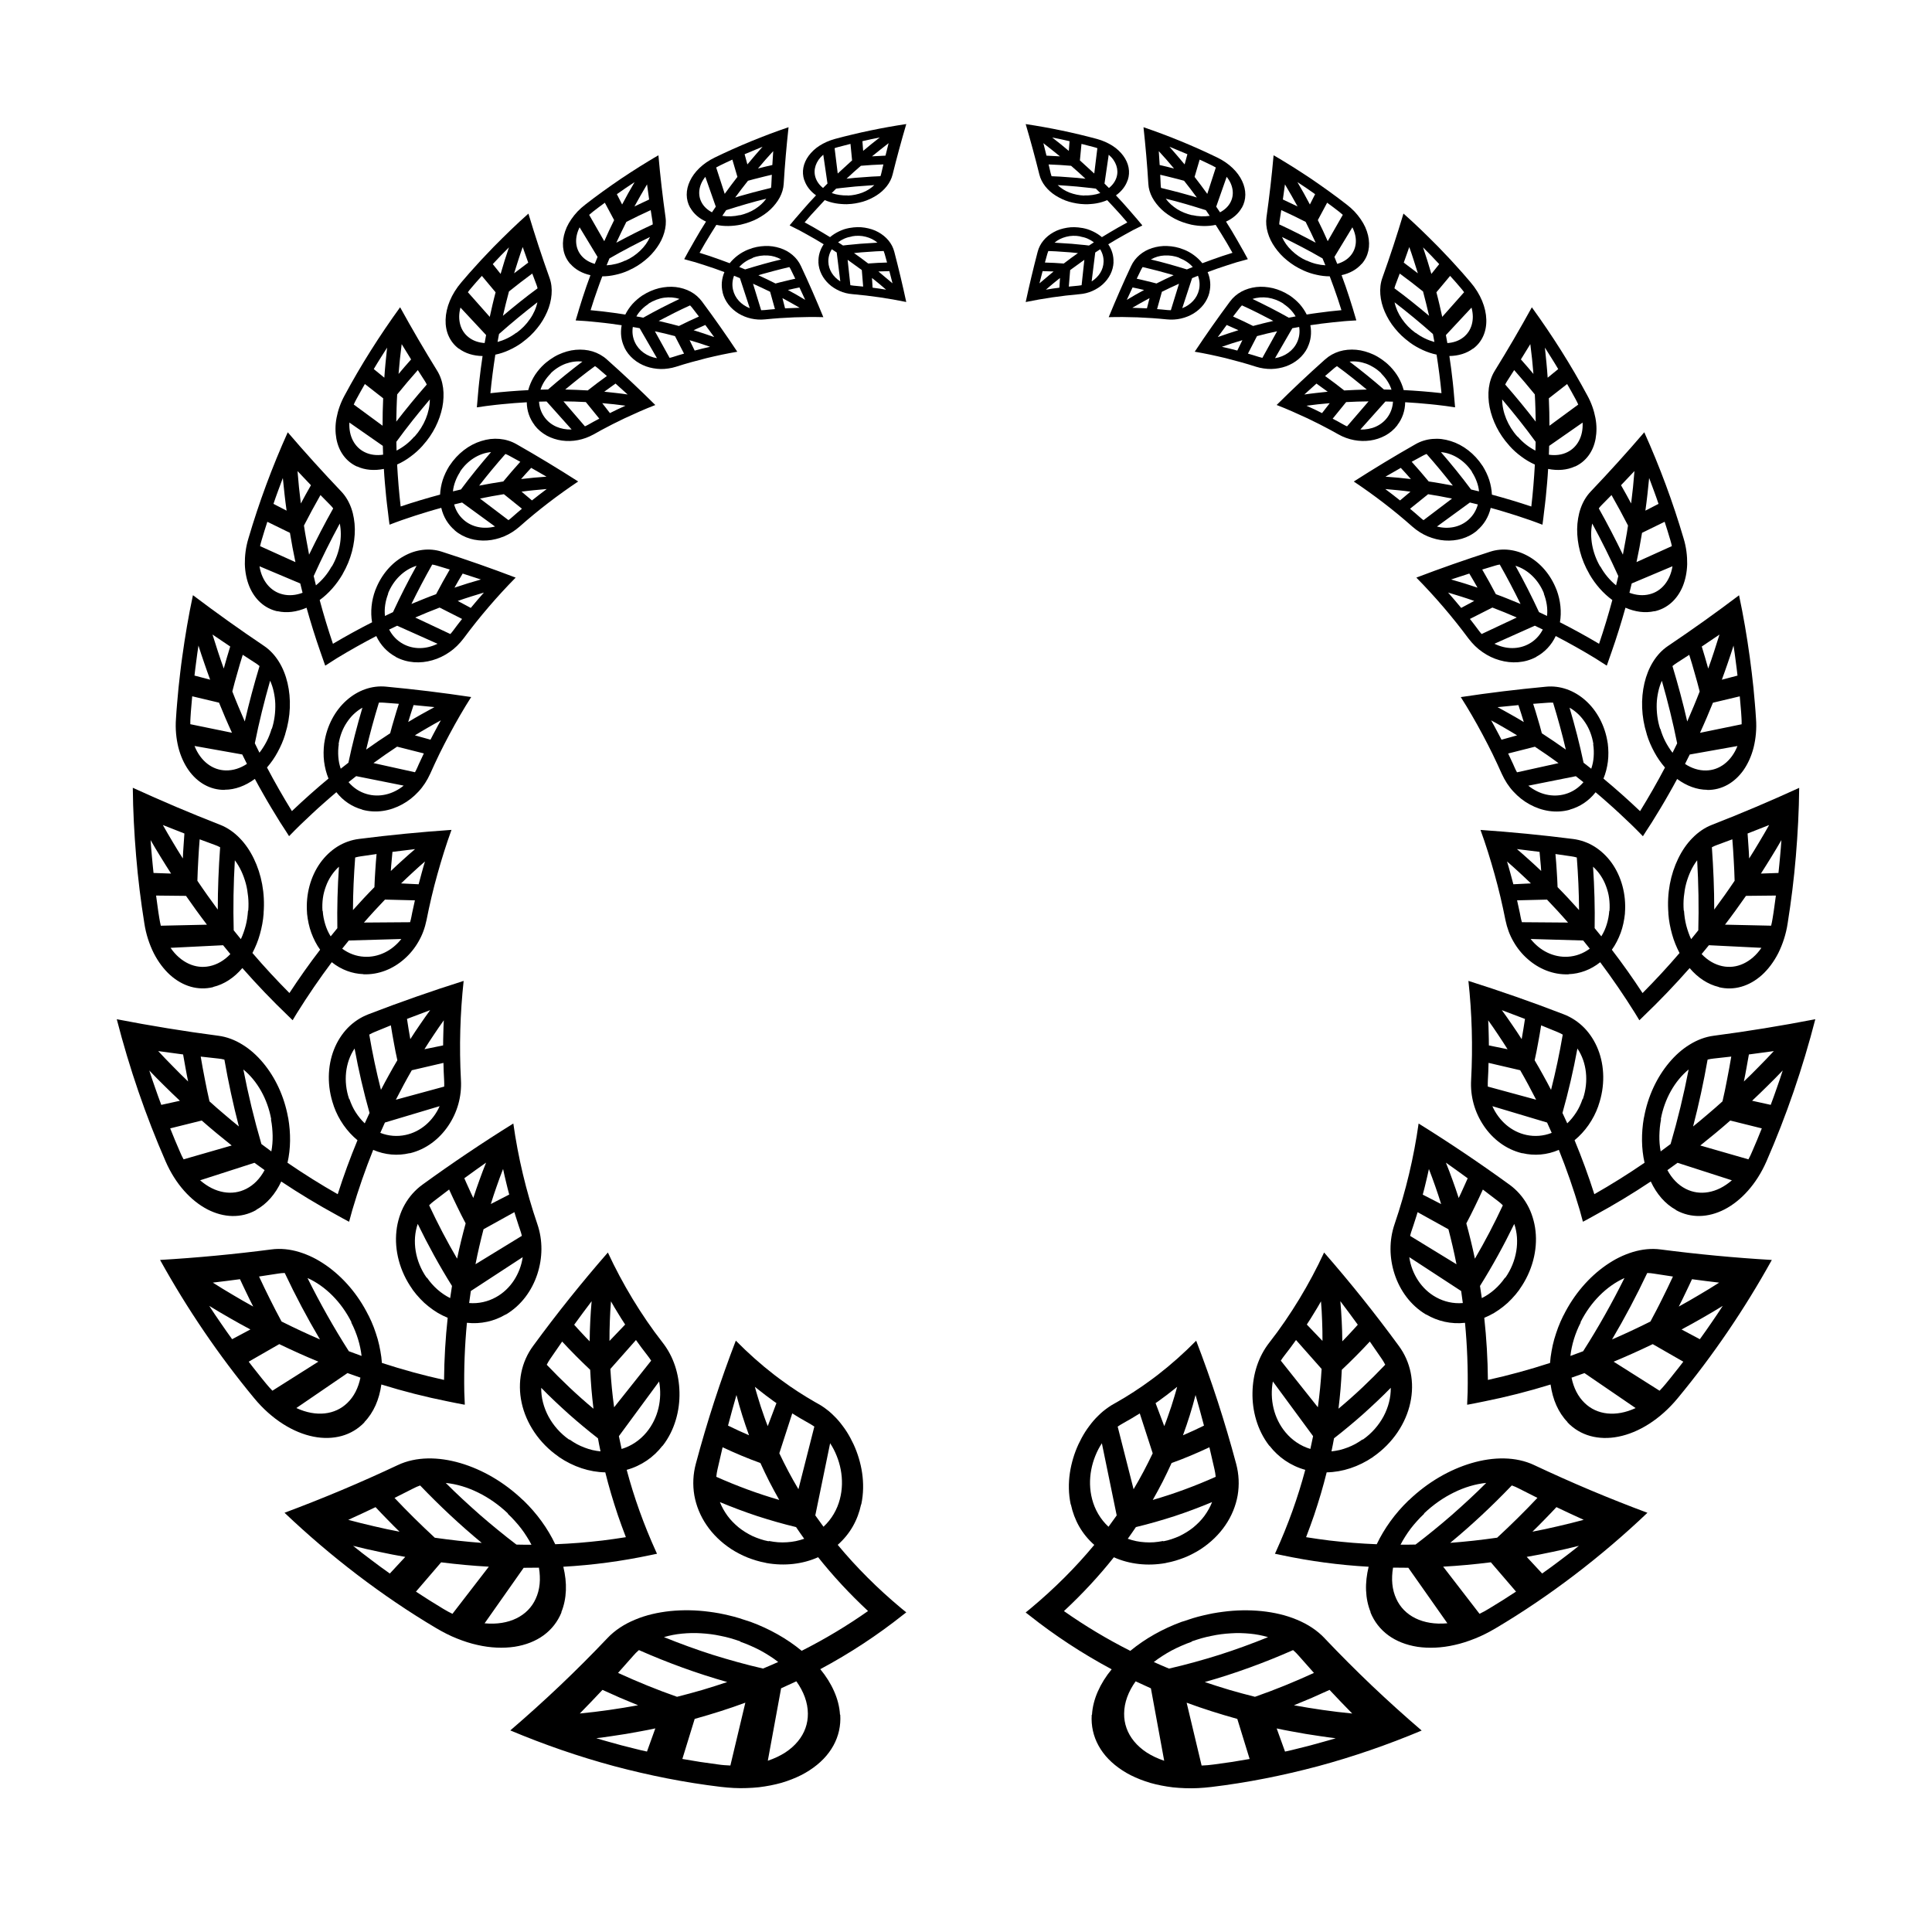
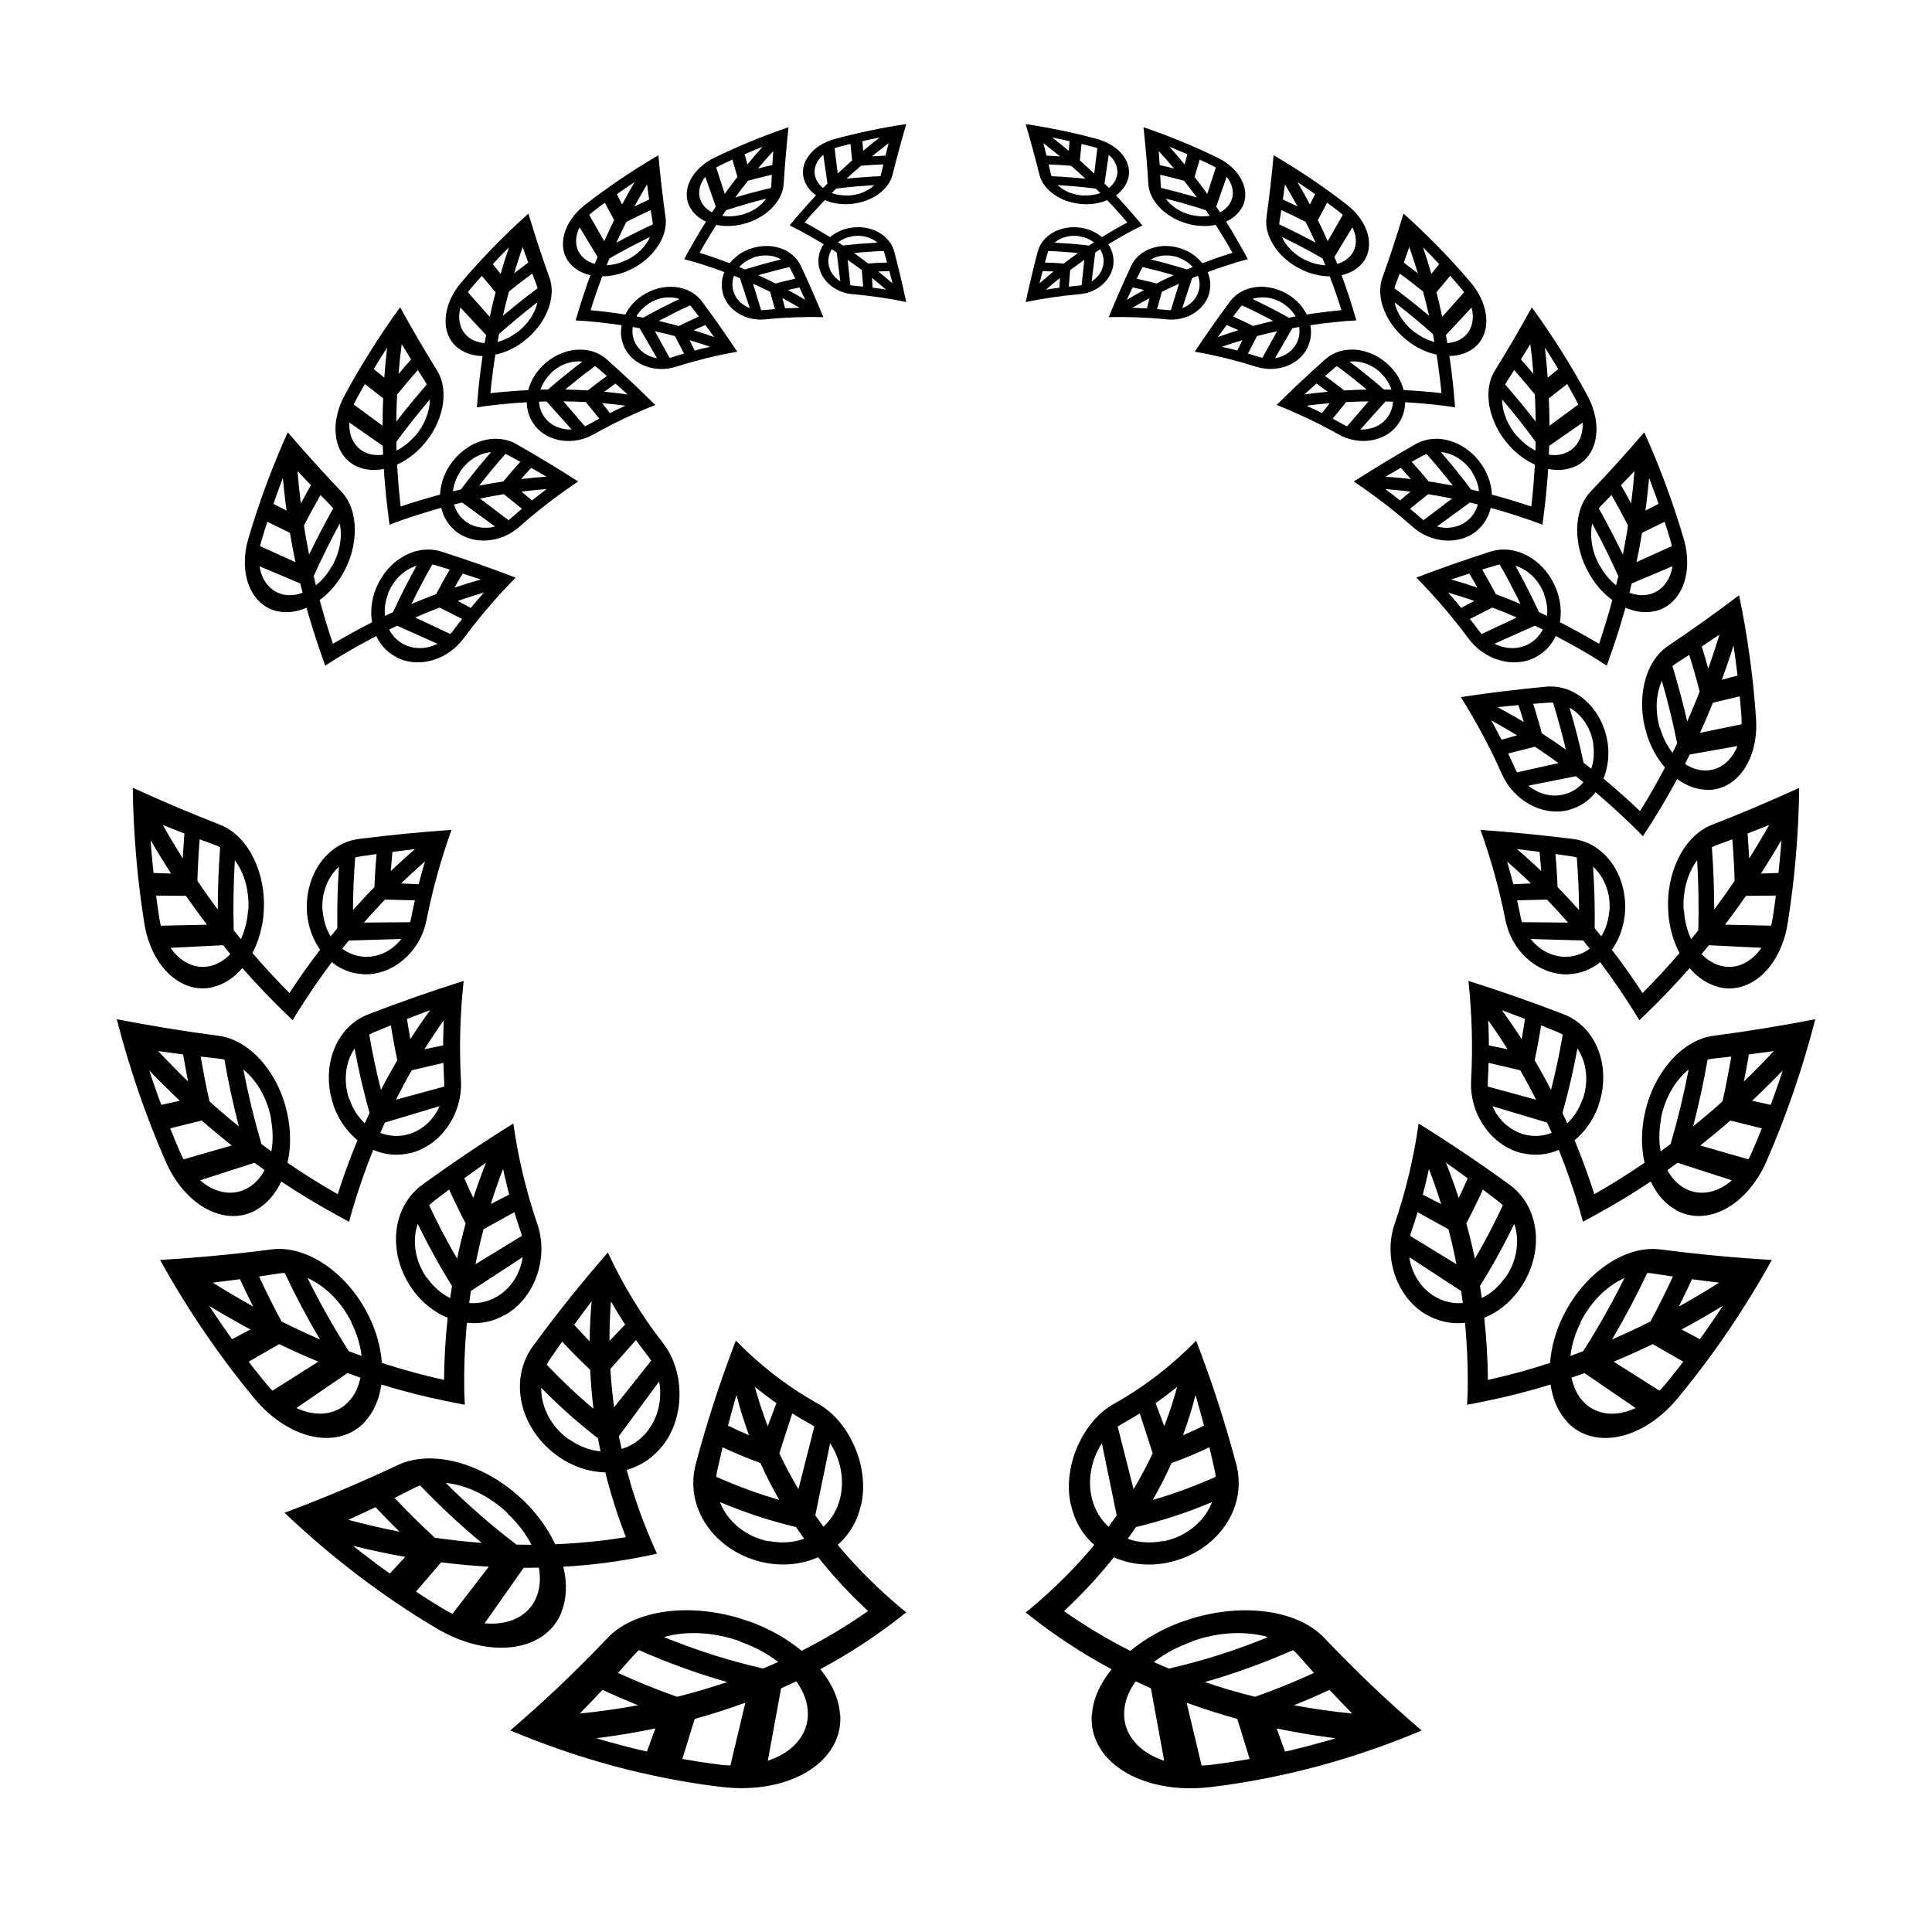
<svg xmlns="http://www.w3.org/2000/svg" fill="#000000" width="800px" height="800px" version="1.1" viewBox="144 144 512 512">
  <g>
    <path d="m382.84 570.21c-6.305-5.258-11.938-10.902-16.836-16.809 1.633-1.445 2.965-3.082 3.996-4.879 1.035-1.816 1.762-3.769 2.191-5.801l0.055-0.047c0.598-2.812 0.617-5.625 0.227-8.309-0.195-1.348-0.496-2.637-0.875-3.918-0.383-1.277-0.848-2.512-1.387-3.676-0.543-1.152-1.148-2.293-1.82-3.348-0.336-0.527-0.688-1.031-1.059-1.516-0.367-0.496-0.746-0.98-1.141-1.438-0.395-0.457-0.805-0.891-1.234-1.297-0.422-0.426-0.859-0.828-1.312-1.203-0.91-0.727-1.867-1.426-2.894-1.98-0.516-0.27-1.016-0.582-1.52-0.875-0.5-0.301-1.004-0.582-1.5-0.887l-1.477-0.93-0.734-0.461-0.723-0.488-1.438-0.957-1.41-1.004c-0.941-0.641-1.852-1.375-2.766-2.043-3.625-2.805-7.016-5.844-10.184-9.059-2.039 5.301-3.941 10.672-5.719 16.125-1.758 5.418-3.387 10.922-4.871 16.484-0.746 2.769-0.875 5.602-0.402 8.391 0.492 2.742 1.578 5.461 3.246 7.887 1.656 2.445 3.887 4.609 6.539 6.352 0.66 0.441 1.359 0.82 2.074 1.199 0.719 0.367 1.449 0.734 2.215 1.027 1.527 0.59 3.121 1.105 4.793 1.398l0.23 0.066c4.777 0.855 9.617 0.305 13.707-1.535 3.934 4.953 8.355 9.723 13.23 14.262-5.453 3.832-11.324 7.379-17.586 10.539-3.918-3.234-8.574-5.852-13.641-7.707l-0.258-0.07c-1.785-0.613-3.551-1.184-5.332-1.59-0.891-0.199-1.77-0.418-2.656-0.574-0.883-0.168-1.773-0.285-2.648-0.406-3.508-0.469-6.981-0.512-10.285-0.184-3.312 0.352-6.457 1.066-9.316 2.273-2.836 1.164-5.379 2.801-7.394 4.945-4.031 4.25-8.184 8.406-12.48 12.492-4.273 4.055-8.68 8.035-13.211 11.922 8.961 3.762 18.141 6.941 27.465 9.453 9.336 2.484 18.781 4.367 28.273 5.504 2.379 0.277 4.688 0.414 6.91 0.32 1.109-0.035 2.195-0.109 3.25-0.219 1.059-0.129 2.09-0.293 3.09-0.488 1-0.199 1.965-0.422 2.898-0.688 0.934-0.277 1.836-0.586 2.699-0.926 1.727-0.672 3.297-1.457 4.707-2.383 1.41-0.914 2.648-1.926 3.707-3.019 1.059-1.09 1.938-2.297 2.629-3.543 1.379-2.504 1.992-5.262 1.812-8.148l-0.07-0.059c-0.125-2.09-0.668-4.168-1.559-6.176-0.891-2.023-2.125-4.008-3.66-5.856 7.938-4.25 15.223-9.07 21.82-14.309l0.957-0.734-0.012-0.012c0.004-0.004 0.008-0.008 0.012-0.012zm-37.395-57.586 1.414 1.105 1.441 1.062 0.727 0.539 0.738 0.508-2.305 6.102-0.496-1.289-0.469-1.312c-0.309-0.871-0.605-1.738-0.891-2.598-0.285-0.871-0.551-1.754-0.812-2.621-0.258-0.871-0.516-1.719-0.742-2.606 0.453 0.391 0.926 0.742 1.395 1.109zm-6.277 1.062c0.91 3.574 2.027 7.098 3.332 10.672l-2.797-1.242-2.769-1.32c0.707-2.711 1.457-5.422 2.234-8.109zm-5.309 21.695-0.027-0.07c0.066-0.672 0.176-1.332 0.328-1.984 0.43-1.938 0.875-3.867 1.336-5.789 3.285 1.543 6.621 2.957 10.02 4.176 0.738 1.656 1.535 3.258 2.359 4.918 0.84 1.605 1.711 3.25 2.633 4.863-5.668-1.637-11.227-3.699-16.648-6.113zm21.031 17.031c-0.766 0.164-1.535 0.242-2.324 0.301-0.785 0.043-1.586 0.066-2.379 0s-1.594-0.176-2.387-0.332l-0.141 0.066c-0.742-0.129-1.465-0.34-2.172-0.57-0.707-0.234-1.398-0.504-2.066-0.805-1.324-0.648-2.574-1.406-3.688-2.309-1.109-0.926-2.106-1.922-2.938-3.059-0.828-1.141-1.512-2.348-2.016-3.633 3.281 1.359 6.602 2.617 9.965 3.727 3.371 1.086 6.777 2.07 10.219 2.894 0.695 1.047 1.418 2.059 2.156 3.098-0.719 0.25-1.465 0.457-2.231 0.621zm0.703-13.758c-1.875-3.125-3.551-6.336-5.066-9.52l3.426-10.57 2.168 1.32 2.215 1.262c0.5 0.293 1 0.57 1.473 0.91zm6.641 9.949c-0.742-1.008-1.465-2.012-2.172-3.012l3.93-19.117c0.688 1.035 1.27 2.164 1.742 3.356 0.473 1.176 0.836 2.398 1.074 3.664 0.473 2.531 0.449 5.203-0.227 7.777-0.715 2.773-2.18 5.324-4.348 7.332zm-58.574 43.23c1.562 0.703 3.121 1.414 4.688 2.102 1.582 0.664 3.16 1.332 4.75 1.977-5.031 0.914-10.207 1.68-15.445 2.184 2.035-2.07 4.031-4.148 6.008-6.262zm11.797 16.348-1.695-0.379-1.68-0.418-3.367-0.848c-1.117-0.297-2.231-0.613-3.348-0.926-1.117-0.316-2.238-0.621-3.344-0.969 1.32-0.148 2.656-0.344 3.973-0.535 1.32-0.195 2.625-0.387 3.93-0.602l3.894-0.699 1.926-0.363 1.922-0.402zm-7.668-20.844c1.359-1.508 2.703-3.023 4.031-4.547 0.441-0.52 0.926-1.008 1.457-1.465l0.086-0.016c7.566 3.336 15.371 6.188 23.359 8.449-2.156 0.738-4.34 1.41-6.566 2.086-2.207 0.625-4.469 1.27-6.738 1.824-5.316-1.859-10.527-3.996-15.629-6.332zm29.77 24.543c-1.059-0.047-2.137-0.113-3.203-0.277-1.586-0.219-3.176-0.43-4.766-0.668l-4.758-0.793 3.269-10.617c4.606-1.285 9.074-2.688 13.426-4.301zm-4.656-29.328c-4.379-1.398-8.695-2.981-12.949-4.699 1.527-0.453 3.137-0.77 4.777-0.922 1.645-0.156 3.352-0.215 5.059-0.094 1.715 0.102 3.457 0.309 5.184 0.688 0.871 0.168 1.738 0.375 2.598 0.617 0.863 0.242 1.715 0.535 2.574 0.824l0.105 0.133c0.922 0.316 1.824 0.672 2.703 1.066s1.746 0.789 2.582 1.242c0.836 0.441 1.645 0.945 2.43 1.441 0.785 0.496 1.543 1.031 2.262 1.598-1.32 0.582-2.668 1.184-4.019 1.738-4.481-1.027-8.914-2.262-13.305-3.633zm22.535 22.934c-0.898 1.082-2.019 2.09-3.352 2.957-1.328 0.852-2.871 1.586-4.609 2.168l3.523-19.195c1.367-0.613 2.715-1.23 4.043-1.852 1.938 2.707 3.031 5.625 3.051 8.527 0.035 2.688-0.859 5.223-2.656 7.394z" />
    <path d="m288.07 577.37c2.113-1.551 3.723-3.606 4.727-6.07l-0.035-0.074c0.727-1.777 1.121-3.719 1.203-5.746 0.086-2.035-0.164-4.121-0.68-6.277 7.891-0.445 15.57-1.492 22.922-3.047 0.633-0.125 1.266-0.258 1.898-0.395 0-0.004-0.004-0.008-0.004-0.012 0.004 0 0.008 0 0.012-0.004-0.074-0.156-0.148-0.312-0.223-0.469-3.281-7.227-5.883-14.492-7.809-21.754 1.938-0.527 3.734-1.383 5.32-2.457 1.586-1.074 2.977-2.394 4.156-3.918l0.066-0.016c1.629-2.098 2.754-4.426 3.469-6.828 0.723-2.414 1.031-4.902 0.977-7.309-0.098-4.871-1.559-9.477-4.457-13.184-2.902-3.707-5.547-7.598-7.969-11.59-2.418-3.996-4.606-8.098-6.551-12.293-3.453 3.957-6.828 7.996-10.141 12.129-3.301 4.125-6.508 8.312-9.648 12.605-3.16 4.269-4.227 9.668-3.062 15.07 1.145 5.379 4.578 10.688 9.777 14.285l0.172 0.145c3.742 2.531 8.027 3.965 12.219 4.027 0.457 1.91 0.996 3.762 1.539 5.672 0.551 1.898 1.168 3.769 1.797 5.688 0.656 1.871 1.332 3.785 2.066 5.676l0.055 0.141-0.148 0.027c-2.008 0.328-4.023 0.598-6.082 0.863-2.031 0.223-4.113 0.453-6.191 0.613-2.07 0.145-4.199 0.309-6.301 0.371-1.988-4.176-4.844-8.145-8.387-11.566l-0.191-0.156c-4.977-4.754-10.734-8.062-16.559-9.781-5.801-1.699-11.719-1.773-16.605 0.535-4.867 2.289-9.82 4.504-14.82 6.606-4.988 2.098-10.055 4.106-15.176 6.019 6.148 5.852 12.602 11.348 19.312 16.465 6.715 5.113 13.684 9.855 20.91 14.133 1.82 1.066 3.621 2 5.453 2.719 1.82 0.73 3.609 1.316 5.387 1.703 3.519 0.816 6.898 0.93 9.875 0.496 3.004-0.465 5.621-1.504 7.727-3.043zm12.719-88.535c-0.148 1.738-0.289 3.523-0.363 5.281l-0.109 2.676c-0.023 0.891-0.035 1.777-0.047 2.68-0.699-0.715-1.402-1.43-2.074-2.176-0.68-0.738-1.375-1.461-2.031-2.223 1.523-2.106 3.066-4.184 4.625-6.238zm-10.922 15.199c1.027-1.512 2.062-3.012 3.109-4.504 2.394 2.586 4.879 5.074 7.426 7.484 0.094 1.688 0.188 3.422 0.336 5.133l0.246 2.582c0.086 0.871 0.18 1.738 0.293 2.598-4.34-3.609-8.453-7.516-12.363-11.633v-0.07c0.281-0.555 0.602-1.082 0.953-1.59zm11.125 24.246c-0.707-0.172-1.406-0.395-2.098-0.66-0.688-0.266-1.379-0.562-2.035-0.922-0.656-0.363-1.297-0.766-1.914-1.203l-0.145 0.004c-2.316-1.621-4.184-3.766-5.461-6.137-1.266-2.383-1.949-4.981-1.914-7.574 2.348 2.414 4.812 4.703 7.305 6.953 1.266 1.102 2.519 2.223 3.82 3.277 1.277 1.086 2.602 2.113 3.914 3.152 0.199 1.164 0.441 2.297 0.676 3.457-0.715-0.066-1.434-0.184-2.148-0.348zm4.543-31.559c0.012-0.875 0.047-1.766 0.078-2.637 0.035-0.875 0.066-1.738 0.117-2.606l0.184-2.602 0.898 1.559 0.934 1.535c0.316 0.508 0.621 1.035 0.945 1.535l0.98 1.512-4.152 4.344zm1.211 20.223c-0.473-3.402-0.793-6.801-0.996-10.152l6.785-7.668 1.492 2.051 1.543 2.016c0.348 0.461 0.691 0.906 0.996 1.398zm1.984 11.047c-0.25-1.141-0.492-2.269-0.719-3.394l10.66-14.488c0.859 4.668-0.211 9.734-3.375 13.508-0.848 1.016-1.832 1.91-2.938 2.652-0.551 0.371-1.133 0.703-1.742 0.996-0.602 0.285-1.234 0.527-1.887 0.727zm-38.004 11.559c2.801 1.371 5.461 3.242 7.848 5.504l0.039 0.152c0.648 0.602 1.262 1.23 1.844 1.887 0.582 0.652 1.148 1.305 1.668 1.992 0.523 0.684 1.008 1.391 1.457 2.109 0.461 0.707 0.879 1.434 1.258 2.176-1.316-0.004-2.664 0.004-3.984-0.039-1.645-1.27-3.293-2.531-4.887-3.859-1.621-1.297-3.184-2.656-4.758-4.004-3.106-2.742-6.164-5.539-9.078-8.473 2.867 0.285 5.809 1.172 8.594 2.555zm-27.199 3.859c1.02 1.121 2.09 2.195 3.144 3.285 1.047 1.094 2.129 2.16 3.215 3.223-1.125-0.223-2.266-0.445-3.398-0.684l-3.387-0.762c-2.281-0.512-4.527-1.098-6.809-1.695 2.43-1.102 4.84-2.227 7.234-3.367zm3.781 17.594-2.477-1.777c-0.824-0.594-1.625-1.215-2.441-1.824l-2.43-1.848-2.391-1.895 3.461 0.836c1.156 0.266 2.316 0.512 3.469 0.758 1.156 0.242 2.293 0.488 3.449 0.707l3.453 0.633zm1.246-20.039c1.676-0.832 3.34-1.672 4.996-2.523 0.555-0.293 1.137-0.547 1.746-0.758l0.078 0.016c5.129 5.348 10.551 10.441 16.293 15.184-1.035-0.07-2.062-0.16-3.09-0.262l-3.106-0.312c-2.082-0.223-4.141-0.508-6.246-0.793-3.68-3.402-7.242-6.918-10.672-10.551zm15.348 30.719c-0.836-0.414-1.688-0.852-2.492-1.359l-3.613-2.223c-1.195-0.754-2.375-1.531-3.566-2.301l6.672-7.766c4.246 0.531 8.453 0.926 12.637 1.156zm8.52 2.512 10.352-14.711c1.355 0 2.707-0.016 4.043-0.035 0.129 0.75 0.211 1.492 0.238 2.223 0.035 0.723 0.02 1.43-0.051 2.125-0.137 1.387-0.484 2.703-1.047 3.91-2.035 4.496-6.988 7.102-13.535 6.488z" />
    <path d="m234.56 524.54c2.289-0.637 4.328-1.848 6.016-3.602l-0.004-0.074c1.223-1.266 2.211-2.773 2.961-4.449 0.75-1.68 1.246-3.523 1.531-5.512 5.871 1.82 11.73 3.305 17.547 4.469 1.508 0.324 3.035 0.605 4.523 0.891v-0.047c0.016 0.004 0.031 0.004 0.043 0.008-0.047-1.125-0.098-2.234-0.137-3.34-0.113-6.238 0.129-12.359 0.699-18.332 1.832 0.211 3.656 0.098 5.379-0.277s3.356-1.023 4.863-1.914l0.062 0.012c4.168-2.469 6.945-6.426 8.352-10.707 1.406-4.305 1.492-8.957-0.012-13.324-2.988-8.75-5.09-17.676-6.348-26.602-8.188 5.09-16.18 10.469-24.047 16.176-1.965 1.418-3.555 3.223-4.738 5.32-0.598 1.051-1.062 2.16-1.43 3.332-0.359 1.168-0.637 2.402-0.762 3.66-0.562 5.035 0.836 10.66 4.207 15.402l0.102 0.18c0.609 0.84 1.285 1.625 1.984 2.371 0.352 0.371 0.707 0.73 1.078 1.074 0.379 0.34 0.762 0.664 1.156 0.977 0.785 0.625 1.594 1.195 2.438 1.699 0.852 0.496 1.727 0.93 2.617 1.297-0.586 5.371-0.914 10.867-0.965 16.461-5.465-1.203-10.965-2.703-16.469-4.5-0.074-1.047-0.207-2.094-0.402-3.137-0.184-1.051-0.414-2.106-0.707-3.148-0.148-0.52-0.309-1.039-0.484-1.555-0.168-0.52-0.348-1.039-0.543-1.555-0.387-1.031-0.84-2.043-1.332-3.043l-0.113-0.191c-2.773-5.582-6.746-10.125-11.25-13.266-1.137-0.777-2.277-1.477-3.469-2.062-1.188-0.586-2.41-1.062-3.621-1.438-2.434-0.738-4.938-1.008-7.383-0.68-9.727 1.262-19.59 2.199-29.484 2.785 7.227 13.039 15.574 25.316 24.93 36.621 4.688 5.684 10.422 9.16 15.715 10.203 2.652 0.531 5.215 0.449 7.496-0.184zm45.633-41.219c-1.199 1.828-2.816 3.387-4.789 4.465-2.113 1.168-4.566 1.738-7.07 1.531l0.438-3.184 13.746-8.977c-0.305 2.207-1.133 4.344-2.324 6.164zm0.125-18.09c0.223 0.793 0.492 1.559 0.738 2.344 0.258 0.777 0.492 1.574 0.773 2.34 0.188 0.52 0.344 1.055 0.469 1.598l-12.285 7.516c0.617-3.137 1.336-6.234 2.133-9.27zm-4.691-6.844c0.527-1.543 1.105-3.082 1.695-4.598 0.246 1.133 0.488 2.273 0.773 3.394 0.273 1.129 0.543 2.269 0.855 3.387l-4.879 2.508c0.48-1.566 1.016-3.144 1.555-4.691zm-2.809-6.281-0.906 2.305c-0.301 0.773-0.57 1.543-0.855 2.324-0.566 1.562-1.121 3.148-1.625 4.734l-0.621-1.293-0.59-1.309c-0.387-0.875-0.805-1.738-1.172-2.621 1.91-1.398 3.836-2.781 5.769-4.141zm-15.059 11.27c0.402-0.398 0.832-0.77 1.281-1.109 1.324-1.02 2.648-2.031 3.981-3.035 0.703 1.508 1.379 3.035 2.129 4.519 0.371 0.746 0.723 1.5 1.105 2.238l1.148 2.215c-0.84 3.059-1.605 6.184-2.266 9.352-2.68-4.582-5.148-9.297-7.398-14.121zm-0.578 19.258-0.125-0.043c-3.019-4.301-3.914-9.73-2.352-14.246 2.742 5.641 5.762 11.137 9.078 16.445l-0.484 3.219c-2.391-1.188-4.519-3.055-6.117-5.375zm-20.059 11.727-0.016 0.141c1.449 2.836 2.375 5.856 2.715 8.832l-3.375-1.246c-4.004-6.269-7.652-12.754-10.957-19.402 4.762 2.137 8.988 6.394 11.633 11.676zm-19.434-12.844c0.562-0.098 1.141-0.152 1.727-0.164l0.062 0.035c2.824 5.992 5.93 11.859 9.312 17.574-3.41-1.469-6.793-3.059-10.176-4.75l-1.562-2.949c-0.52-0.984-1.004-1.984-1.508-2.973-1.012-1.98-1.945-3.996-2.894-6.004 1.684-0.246 3.363-0.504 5.039-0.77zm-10.09 1.48c0.547 1.227 1.148 2.43 1.723 3.641l0.875 1.816 0.91 1.797c-1.812-0.988-3.59-2.023-5.375-3.082-0.891-0.531-1.797-1.059-2.68-1.605l-2.652-1.66c2.406-0.281 4.809-0.586 7.199-0.906zm-5.164 11.523c-1.027-1.465-2.012-2.957-2.992-4.457 1.809 1.105 3.606 2.184 5.441 3.223 1.82 1.043 3.633 2.059 5.477 3.031l-4.844 2.582c-1.055-1.441-2.07-2.906-3.082-4.379zm12.098 16.172c-0.801-0.949-1.559-1.926-2.332-2.898-0.766-0.973-1.555-1.941-2.297-2.938l8.105-4.652c3.445 1.66 6.891 3.215 10.359 4.648l-12.176 7.699c-0.574-0.59-1.129-1.211-1.66-1.859zm21.555-2.816 3.43 1.211c-0.555 2.703-1.699 5.008-3.461 6.695-3.223 3.152-8.242 3.812-13.523 1.359z" />
    <path d="m198.97 464.5c4.387 2.258 8.973 2.367 12.891 0.191l0.02-0.066c2.852-1.57 5.102-4.195 6.652-7.512 4.824 3.215 9.715 6.164 14.645 8.848 1.094 0.613 2.188 1.219 3.301 1.801 0.004-0.012 0.008-0.027 0.012-0.039 0.012 0.008 0.023 0.012 0.035 0.02 0.262-1.02 0.543-2.035 0.832-3.047 1.621-5.496 3.477-10.828 5.543-15.969 3.152 1.367 6.516 1.621 9.645 0.875l0.051 0.027c4.34-1.035 7.852-3.805 10.203-7.289 2.375-3.512 3.609-7.738 3.352-12.164-0.477-8.855-0.211-17.633 0.719-26.227-4.242 1.336-8.445 2.738-12.656 4.215-2.106 0.738-4.207 1.492-6.309 2.262-2.094 0.77-4.176 1.559-6.262 2.363-2.09 0.801-3.941 2.035-5.504 3.633-1.527 1.59-2.777 3.535-3.637 5.723-1.723 4.367-1.879 9.715-0.098 14.801l0.047 0.184c1.289 3.629 3.531 6.777 6.285 9.039-1.918 4.621-3.672 9.395-5.238 14.305-4.484-2.551-8.926-5.328-13.309-8.332 0.859-3.75 0.883-7.797 0.195-11.836l-0.051-0.195c-1.023-5.625-3.414-10.629-6.644-14.492-1.613-1.926-3.438-3.562-5.449-4.789-1.977-1.23-4.133-2.059-6.383-2.348-2.242-0.293-4.496-0.605-6.738-0.934-2.238-0.332-4.477-0.68-6.719-1.043-4.477-0.73-8.984-1.527-13.457-2.398 3.34 12.973 7.664 25.578 12.934 37.648 2.633 6.066 6.746 10.492 11.094 12.746zm59.961-24.648c-0.617 0.832-1.301 1.578-2.074 2.238-1.539 1.316-3.379 2.269-5.406 2.691-2.176 0.465-4.488 0.297-6.668-0.562l1.227-2.738 14.496-4.336c-0.426 0.969-0.953 1.875-1.574 2.707zm2.785-7.894-12.809 3.484c1.367-2.668 2.746-5.266 4.223-7.812l8.387-1.953c0.023 0.781 0.031 1.566 0.07 2.348l0.117 2.348c0.035 0.523 0.023 1.059 0.012 1.586zm-1.426-15.688 1.324-1.879-0.078 1.66c-0.023 0.555-0.027 1.105-0.043 1.66-0.02 1.105-0.07 2.227-0.059 3.332l-4.953 1.012c0.805-1.309 1.68-2.613 2.527-3.887 0.426-0.637 0.844-1.266 1.281-1.898zm-2.293-4.574c-0.922 1.25-1.797 2.508-2.672 3.789l-1.316 1.938c-0.434 0.652-0.848 1.305-1.273 1.961-0.344-1.777-0.582-3.574-0.879-5.359 2.051-0.789 4.094-1.566 6.141-2.328zm-16.102 6.465c0.457-0.262 0.926-0.488 1.41-0.684l4.277-1.75c0.258 1.547 0.496 3.098 0.801 4.637l0.434 2.312 0.488 2.301-1.129 1.93-1.086 1.945c-0.715 1.305-1.457 2.637-2.133 3.969-1.227-4.824-2.258-9.699-3.094-14.613zm-3.621 20.629c-0.699-1.07-1.227-2.258-1.656-3.496l-0.102-0.07c-1.578-4.621-1.035-9.691 1.453-13.355 1.055 5.754 2.379 11.453 3.965 17.078l-1.273 2.754c-0.895-0.855-1.695-1.836-2.387-2.91zm-22.41 1.777-0.051 0.121c0.289 1.426 0.402 2.871 0.438 4.285 0.027 1.414-0.09 2.812-0.344 4.164l-2.633-1.957c-1.902-6.508-3.496-13.102-4.781-19.75 3.703 3.023 6.394 7.82 7.371 13.137zm-4.43 11.586 2.688 1.941c-1.191 2.215-2.832 3.934-4.836 4.949-1.848 0.953-3.906 1.258-6.016 0.887-1.051-0.188-2.129-0.535-3.172-1.059-1.043-0.523-2.074-1.219-3.066-2.078zm-9.578-27.625c0.523 0.047 1.047 0.137 1.57 0.27l0.047 0.047c1.039 5.938 2.316 11.836 3.832 17.68-1.336-1.062-2.609-2.156-3.918-3.266l-1.953-1.676-1.918-1.711-0.648-2.953-0.59-2.965c-0.406-1.973-0.738-3.961-1.086-5.945zm-4.394 16.426c2.602 2.293 5.281 4.488 7.941 6.613l-12.754 3.672c-0.363-0.648-0.676-1.328-0.969-2.019l-1.316-3.082c-0.438-1.031-0.84-2.07-1.262-3.106zm-4.938-17.512c0.438 2.391 0.828 4.789 1.332 7.168-0.672-0.648-1.355-1.301-2.019-1.961l-1.98-2.004c-1.324-1.344-2.656-2.707-3.938-4.098 2.203 0.316 4.406 0.613 6.606 0.895zm-7.418 8.824c-0.266-0.762-0.539-1.52-0.793-2.281l-0.754-2.297 1.996 2.062c0.668 0.68 1.355 1.355 2.031 2.023 1.363 1.336 2.695 2.656 4.09 3.945l-4.938 1.086c-0.582-1.504-1.094-3.023-1.633-4.539z" />
    <path d="m182.25 388.67c0.438 2.941 1.352 5.621 2.5 7.934 1.188 2.316 2.664 4.262 4.309 5.762 3.356 3.008 7.383 4.207 11.402 3.242l0.031-0.055c2.91-0.691 5.57-2.453 7.734-5.008 3.926 4.461 7.977 8.684 12.129 12.66 0.391 0.387 0.785 0.77 1.18 1.152 0.004-0.008 0.008-0.012 0.012-0.02 0.004 0.004 0.012 0.012 0.016 0.016 0.363-0.609 0.73-1.219 1.098-1.82 2.945-4.719 6.039-9.234 9.266-13.543 2.488 1.996 5.394 3.059 8.359 3.168l0.039 0.039c4.106 0.152 7.91-1.469 10.824-4.055 1.488-1.301 2.75-2.848 3.738-4.582 1.027-1.738 1.719-3.656 2.148-5.727 0.816-4.129 1.77-8.199 2.891-12.184 1.117-3.984 2.332-7.898 3.723-11.719-8.152 0.562-16.359 1.355-24.512 2.398-2.047 0.254-3.988 0.953-5.731 2.039-1.719 1.086-3.277 2.555-4.539 4.32-2.516 3.527-3.883 8.273-3.496 13.238v0.176c0.188 1.773 0.539 3.496 1.133 5.113 0.605 1.617 1.359 3.125 2.336 4.469-2.828 3.676-5.531 7.504-8.137 11.48-3.352-3.371-6.637-6.91-9.805-10.613 0.812-1.555 1.508-3.231 1.984-4.981 0.488-1.754 0.852-3.582 0.98-5.453l-0.004-0.188c0.414-5.231-0.57-10.23-2.594-14.391-1.004-2.074-2.266-3.938-3.789-5.477-1.504-1.535-3.234-2.746-5.184-3.5-7.777-3.031-15.449-6.293-23.098-9.789 0.055 6.082 0.383 12.129 0.883 18.113 0.496 5.996 1.234 11.922 2.172 17.781zm73.508-13.363c-0.27 1.008-0.562 2.019-0.816 3.035l-4.652-0.227c1.035-1.008 2.102-1.992 3.144-2.961 1.039-0.973 2.113-1.922 3.188-2.852-0.301 0.992-0.598 1.996-0.863 3.004zm-8.102-1.754 0.117-1.266 0.23-2.531c1.988-0.262 4-0.504 6-0.734-1.109 0.926-2.156 1.879-3.234 2.848-1.078 0.965-2.152 1.949-3.195 2.957zm6.297 9.047-0.473 2.164-0.238 1.086-0.211 1.09c-0.09 0.492-0.211 0.98-0.355 1.457l-12.223 0.09c0.922-1.043 1.82-2.074 2.758-3.086 0.941-1.016 1.879-2.016 2.816-3zm-15.828-11.324 0.039-0.039c0.465-0.133 0.938-0.23 1.414-0.297l4.215-0.613c-0.117 1.461-0.262 2.918-0.336 4.383-0.09 1.461-0.191 2.926-0.23 4.391-0.953 0.984-1.934 1.98-2.871 2.992-0.938 1.016-1.875 2.043-2.816 3.086 0.012-4.641 0.238-9.281 0.586-13.902zm-1.691 21.965 13.926-0.398c-1.242 1.555-2.723 2.781-4.422 3.598-1.688 0.816-3.555 1.223-5.457 1.102-2.051-0.117-4.043-0.836-5.793-2.137 0.566-0.723 1.164-1.445 1.746-2.164zm-6.863-11.227c0.141-1.094 0.441-2.152 0.809-3.16 0.734-2.012 1.941-3.793 3.445-5.168-0.359 5.418-0.516 10.855-0.422 16.293-0.605 0.715-1.176 1.438-1.766 2.168-0.305-0.488-0.578-1-0.824-1.531-0.242-0.531-0.441-1.082-0.617-1.645-0.344-1.129-0.586-2.316-0.664-3.527l-0.07-0.086c-0.078-1.129-0.039-2.254 0.109-3.344zm-23.336-10.031c1.336 1.754 2.281 3.856 2.906 6.129 0.312 1.137 0.488 2.316 0.617 3.523 0.121 1.203 0.133 2.434 0.035 3.668l-0.074 0.094c-0.09 1.328-0.277 2.637-0.602 3.891-0.16 0.629-0.359 1.246-0.57 1.844-0.207 0.602-0.449 1.188-0.715 1.754-0.633-0.773-1.281-1.559-1.898-2.344-0.168-6.184-0.055-12.375 0.301-18.559zm-1.188 24.855c-1.582 1.668-3.473 2.785-5.492 3.203-1.875 0.398-3.773 0.176-5.555-0.648-1.773-0.82-3.465-2.242-4.797-4.207l13.918-0.691c0.641 0.789 1.266 1.57 1.926 2.344zm-8.5-24.918c0.078-1.832 0.234-3.66 0.367-5.492l4.047 1.496c0.457 0.16 0.906 0.355 1.344 0.59l0.031 0.051c-0.391 5.488-0.629 10.988-0.621 16.484-0.914-1.242-1.828-2.5-2.738-3.773-0.914-1.273-1.777-2.562-2.668-3.863 0.039-1.832 0.141-3.66 0.238-5.492zm-0.512 13.359c0.914 1.273 1.875 2.531 2.809 3.773l-12.223 0.27c-0.16-0.648-0.289-1.312-0.395-1.988l-0.238-1.496-0.211-1.496-0.41-3.008 7.93 0.082c0.914 1.301 1.828 2.59 2.738 3.863zm-3.164-20.391-0.23 3.309-0.109 1.652-0.078 1.656c-0.926-1.445-1.809-2.906-2.688-4.383-0.875-1.477-1.773-2.973-2.609-4.484 1.902 0.762 3.793 1.512 5.715 2.25zm-6.285 6.234c0.918 1.48 1.816 2.941 2.754 4.383l-4.652-0.16c-0.164-1.445-0.285-2.894-0.426-4.344-0.148-1.453-0.25-2.906-0.352-4.367 0.875 1.516 1.754 3.008 2.676 4.488z" />
-     <path d="m193.95 348.07c2.379 3.371 5.766 5.285 9.566 5.258l0.039-0.039c2.758-0.008 5.492-1.035 7.984-2.871 0.691 1.316 1.445 2.625 2.172 3.914 0.734 1.289 1.461 2.566 2.234 3.832 0.762 1.266 1.527 2.516 2.293 3.75 0.508 0.797 1.023 1.578 1.535 2.363 0.273 0.434 0.547 0.871 0.824 1.301 0.004-0.004 0.008-0.008 0.012-0.012 0.004 0.004 0.008 0.012 0.008 0.016 0.492-0.508 0.984-1.004 1.473-1.504 0.523-0.52 1.043-1.039 1.566-1.551 1.043-1 2.086-1.984 3.129-2.957 1.031-0.973 2.102-1.926 3.164-2.863 1.07-0.938 2.102-1.863 3.195-2.766 1.801 2.312 4.211 3.883 6.844 4.602l0.027 0.043c3.656 0.996 7.394 0.324 10.566-1.414 1.609-0.867 3.055-2.016 4.312-3.379 1.277-1.363 2.305-2.961 3.117-4.746 0.773-1.789 1.637-3.543 2.461-5.293 0.879-1.734 1.723-3.461 2.648-5.152 1.812-3.391 3.715-6.691 5.75-9.879-3.731-0.562-7.481-1.07-11.246-1.535-3.75-0.453-7.516-0.859-11.297-1.215-3.797-0.379-7.527 0.98-10.523 3.656-2.992 2.664-5.172 6.656-5.848 11.199l-0.035 0.16c-0.199 1.633-0.23 3.258-0.035 4.832 0.207 1.578 0.586 3.094 1.172 4.504-3.289 2.727-6.519 5.606-9.699 8.629-2.297-3.731-4.508-7.582-6.602-11.559 1.062-1.223 2.019-2.586 2.809-4.059 0.805-1.469 1.5-3.039 2-4.695l0.035-0.168c1.449-4.609 1.566-9.305 0.602-13.445-0.965-4.129-3.082-7.734-6.262-9.871-3.18-2.141-6.344-4.332-9.492-6.574-3.125-2.234-6.234-4.516-9.32-6.848-1.16 5.449-2.09 10.918-2.836 16.375-0.395 2.723-0.684 5.457-0.984 8.176-0.246 2.731-0.516 5.441-0.672 8.16-0.207 2.719 0.066 5.297 0.625 7.598 0.582 2.309 1.52 4.352 2.688 6.027zm52.309 6.477c-1.684 0.387-3.445 0.367-5.129-0.137-1.816-0.531-3.461-1.598-4.762-3.133 0.66-0.539 1.348-1.066 2.019-1.594l12.594 2.516c-1.441 1.156-3.035 1.957-4.723 2.348zm9.188-9.016-0.438 0.934-0.414 0.941c-0.184 0.426-0.391 0.844-0.621 1.246l-11-2.43c1.043-0.754 2.062-1.496 3.113-2.223 1.055-0.723 2.102-1.434 3.148-2.129l7.086 1.797zm3.992-8.09c-0.449 0.859-0.93 1.711-1.355 2.582l-4.133-1.152c1.121-0.703 2.297-1.375 3.434-2.039l1.711-0.984c0.574-0.324 1.16-0.641 1.734-0.953-0.484 0.836-0.938 1.688-1.391 2.547zm-5.836-6.59c1.848 0.168 3.684 0.344 5.535 0.539-1.168 0.621-2.316 1.27-3.488 1.922-1.176 0.652-2.324 1.332-3.473 2.027 0.438-1.508 0.941-2.996 1.426-4.488zm-9.199-0.625 0.043-0.027c0.445-0.023 0.891-0.02 1.332 0.02l3.918 0.297-0.617 1.938-0.578 1.953-0.574 1.953-0.531 1.965c-2.152 1.379-4.242 2.824-6.359 4.324 0.969-4.184 2.117-8.32 3.367-12.422zm-10.668 10.922c0.332-2.059 1.051-4.012 2.16-5.664 0.551-0.828 1.156-1.59 1.863-2.25 0.703-0.664 1.473-1.234 2.289-1.699-1.426 4.809-2.684 9.676-3.715 14.59-0.695 0.52-1.352 1.055-2.035 1.59-0.172-0.504-0.312-1.02-0.426-1.551-0.105-0.527-0.172-1.062-0.215-1.605-0.078-1.086-0.051-2.207 0.125-3.312zm-29.883 7.019c-1.766-0.031-3.426-0.625-4.859-1.73-1.43-1.102-2.644-2.715-3.441-4.746l12.645 2.25c0.414 0.836 0.816 1.668 1.246 2.496-1.762 1.168-3.688 1.777-5.59 1.73zm11.734-23.77c0.418 0.922 0.738 1.902 0.957 2.922s0.375 2.086 0.41 3.168c0.062 2.16-0.195 4.41-0.883 6.586l-0.086 0.07c-0.352 1.176-0.785 2.309-1.336 3.367-0.273 0.531-0.574 1.043-0.891 1.539-0.309 0.496-0.645 0.973-1 1.422-0.41-0.824-0.836-1.66-1.223-2.492 1.113-5.574 2.484-11.105 4.051-16.582zm-9.383 0.406 0.688-2.43 0.695-2.43 0.742-2.414 3.336 2.16c0.379 0.234 0.742 0.504 1.086 0.801l0.02 0.055c-1.457 4.844-2.781 9.727-3.902 14.652-1.133-2.602-2.266-5.258-3.301-7.949zm-1.195-9.473c-0.586 1.941-1.188 3.879-1.711 5.84-0.531-1.48-1.051-2.973-1.535-4.469-0.488-1.5-0.984-3.019-1.449-4.543 1.547 1.062 3.125 2.125 4.695 3.172zm-8.973 3.727c0.168-1.328 0.348-2.656 0.559-3.977 0.242 0.766 0.48 1.527 0.734 2.285l0.773 2.273c0.527 1.508 1.027 2.996 1.59 4.484l-4.152-1.09c0.133-1.332 0.328-2.648 0.496-3.977zm-1.547 15.008 0.09-1.387 0.117-1.383 0.242-2.773 7.109 1.691 1.672 4.019c0.566 1.328 1.168 2.648 1.754 3.953l-11.035-2.266c-0.012-0.609 0.008-1.23 0.051-1.855z" />
    <path d="m217.51 306 0.043-0.027c2.457 0.555 5.094 0.203 7.684-0.918 1.129 4.016 2.348 7.934 3.695 11.77 0.398 1.188 0.824 2.371 1.242 3.543 0.012-0.008 0.023-0.016 0.035-0.023 0.004 0.012 0.008 0.027 0.016 0.039 1.02-0.656 2.019-1.309 3.039-1.945 3.457-2.102 6.957-4.059 10.453-5.879 1.129 2.426 2.953 4.32 5.152 5.496l0.016 0.043c3.051 1.633 6.512 1.793 9.695 0.875 1.609-0.453 3.137-1.188 4.531-2.16 1.426-0.961 2.652-2.199 3.75-3.633 4.281-5.777 8.914-11.156 13.793-16.109-6.449-2.465-12.949-4.734-19.574-6.867-1.648-0.535-3.367-0.684-5.082-0.477-0.859 0.105-1.715 0.297-2.559 0.574-0.836 0.281-1.652 0.652-2.453 1.102-3.211 1.777-5.934 4.91-7.449 8.824l-0.062 0.133c-1.047 2.812-1.34 5.805-0.875 8.551-3.473 1.762-6.934 3.664-10.367 5.699-1.281-3.777-2.457-7.644-3.516-11.594 2.391-1.742 4.453-4.086 6.047-6.809l0.066-0.141c2.211-3.809 3.234-7.973 3.207-11.844-0.012-0.969-0.102-1.926-0.258-2.848-0.148-0.918-0.371-1.812-0.672-2.664-0.598-1.703-1.5-3.25-2.719-4.516-4.809-5.055-9.551-10.285-14.133-15.637-4.148 9.23-7.621 18.617-10.41 28.094-0.73 2.363-0.988 4.703-0.961 6.852 0.059 2.16 0.48 4.156 1.18 5.883 1.438 3.473 4.062 5.859 7.445 6.613zm37.762 9.754c-1.578 0.008-3.141-0.367-4.539-1.156-1.512-0.84-2.754-2.125-3.602-3.758 0.691-0.352 1.414-0.68 2.117-1.016l10.699 4.785c-1.512 0.738-3.09 1.137-4.676 1.145zm8.883-4.719c-0.25 0.344-0.52 0.676-0.809 0.992l-9.305-4.375 3.223-1.363c1.078-0.438 2.168-0.859 3.242-1.277l5.949 3.016c-0.777 0.992-1.559 1.984-2.301 3.008zm4.609-5.93-3.453-1.848c2.289-0.812 4.644-1.527 6.926-2.219-1.152 1.344-2.352 2.672-3.473 4.066zm-2.152-9.102c1.617 0.516 3.227 1.039 4.832 1.57-1.16 0.332-2.332 0.676-3.508 1.031-1.16 0.367-2.324 0.746-3.496 1.137 0.711-1.254 1.418-2.512 2.172-3.738zm-8.082-2.371 0.043-0.016c0.398 0.066 0.793 0.156 1.18 0.277l3.438 1.039c-1.25 2.148-2.461 4.324-3.617 6.531l-1.645 0.613-1.625 0.645-3.273 1.336c1.738-3.527 3.559-7.012 5.5-10.426zm-11.691 7.633c1.406-3.551 4.242-6.332 7.555-7.328-2.231 4.012-4.316 8.113-6.246 12.285l-2.129 1.012c-0.219-1.941 0.109-3.957 0.844-5.875zm-14.883-7.156-0.09 0.047c-1.07 1.961-2.523 3.648-4.141 4.973l-0.594-2.461c2.133-4.719 4.438-9.363 6.914-13.922 0.734 3.602-0.016 7.769-2.09 11.363zm-0.488-16.332c0.289 0.285 0.562 0.594 0.812 0.926l0.008 0.051c-2.258 4.012-4.371 8.098-6.375 12.238l-0.711-3.836-0.344-1.941-0.305-1.941c1.395-2.723 2.859-5.414 4.375-8.078zm-5.062-5.188c-0.93 1.594-1.801 3.219-2.676 4.84-0.172-1.414-0.34-2.84-0.496-4.277-0.137-1.426-0.266-2.863-0.387-4.312 1.184 1.258 2.367 2.508 3.559 3.75zm-7.449-1.906c0.297 2.926 0.582 5.785 0.996 8.645l-3.481-1.797c0.766-2.301 1.637-4.559 2.484-6.848zm-5.606 16.414c0.465-1.613 0.98-3.215 1.496-4.816l5.992 2.93c0.223 1.309 0.441 2.606 0.684 3.898l0.773 3.863-9.371-4.238c0.121-0.551 0.258-1.094 0.426-1.637zm10.223 11.527c0.199 0.828 0.387 1.645 0.609 2.469-1.805 0.68-3.641 0.828-5.324 0.398-1.562-0.387-2.922-1.254-3.973-2.519-1.047-1.266-1.812-2.945-2.113-4.902z" />
    <path d="m233.84 262.64c0.316 0.75 0.707 1.441 1.168 2.07 0.922 1.258 2.125 2.25 3.578 2.918l0.043-0.016c2.098 0.969 4.551 1.164 7.102 0.656 0.137 2.496 0.379 5.004 0.613 7.453 0.121 1.227 0.281 2.465 0.43 3.68 0.012 0.098 0.023 0.191 0.035 0.285 0.129 1.113 0.254 2.215 0.414 3.324 0.012-0.004 0.023-0.008 0.035-0.012 0.004 0.012 0.004 0.027 0.004 0.039 1.023-0.406 2.074-0.781 3.113-1.156 0.094-0.031 0.188-0.066 0.277-0.098 1.148-0.395 2.277-0.785 3.426-1.152 2.309-0.727 4.562-1.43 6.863-2.047 0.547 2.402 1.816 4.457 3.578 5.945l0.004 0.043c1.215 1.031 2.602 1.746 4.055 2.18 0.727 0.215 1.473 0.359 2.227 0.434 0.762 0.082 1.531 0.094 2.297 0.039 1.543-0.102 3.035-0.492 4.508-1.09 1.457-0.609 2.82-1.48 4.082-2.578 4.973-4.418 10.203-8.391 15.535-11.961-5.336-3.418-10.797-6.723-16.355-9.887-1.387-0.793-2.91-1.254-4.496-1.395-0.793-0.07-1.605-0.059-2.418 0.031-0.805 0.098-1.617 0.277-2.422 0.531-3.234 0.992-6.285 3.305-8.406 6.543l-0.082 0.109c-0.727 1.18-1.316 2.418-1.73 3.684-0.398 1.281-0.633 2.582-0.695 3.863-3.461 0.934-6.961 1.973-10.445 3.144-0.426-3.652-0.727-7.352-0.938-11.121 1.25-0.551 2.449-1.258 3.57-2.106 1.137-0.832 2.215-1.793 3.18-2.875l0.086-0.117c2.727-3.008 4.434-6.57 5.148-10.062 0.172-0.875 0.277-1.75 0.305-2.617 0.039-0.859 0.008-1.703-0.102-2.527-0.215-1.648-0.738-3.211-1.594-4.586-3.394-5.484-6.656-11.07-9.801-16.781-5.461 7.543-10.383 15.316-14.68 23.312-1.098 1.992-1.797 4.035-2.16 5.981-0.383 1.941-0.355 3.832-0.055 5.519 0.16 0.852 0.395 1.652 0.703 2.398zm36.902 21.035c-1.426-0.293-2.758-0.93-3.867-1.91-1.195-1.047-2.086-2.453-2.523-4.082l2.109-0.508 8.73 6.363c-1.504 0.383-3.031 0.422-4.449 0.137zm8.926-2.574c-0.293 0.266-0.598 0.516-0.918 0.746l-7.555-5.723c1.062-0.215 2.109-0.426 3.168-0.621l3.168-0.539 4.789 3.856c-0.879 0.758-1.789 1.496-2.652 2.281zm5.305-4.484-2.762-2.324c2.223-0.305 4.484-0.5 6.676-0.695-1.297 1-2.637 1.973-3.914 3.019zm-0.203-8.629c1.359 0.77 2.715 1.547 4.062 2.332-1.113 0.082-2.238 0.168-3.367 0.27l-3.375 0.363c0.891-0.992 1.762-2.004 2.68-2.965zm-6.844-3.668 0.043-0.004c0.348 0.133 0.688 0.293 1.012 0.473l2.902 1.59c-1.531 1.707-3.047 3.438-4.508 5.215-2.141 0.305-4.238 0.703-6.398 1.102 2.234-2.867 4.551-5.66 6.949-8.375zm-13.262 7.25c0.324-0.863 0.742-1.707 1.262-2.496l-0.004-0.086c1.945-2.938 5.035-4.906 8.211-5.176-2.769 3.203-5.453 6.492-7.981 9.902-0.715 0.156-1.414 0.328-2.121 0.5 0.09-0.898 0.309-1.781 0.633-2.644zm-10.797-11.875-0.09 0.023c-0.676 0.777-1.406 1.484-2.199 2.102-0.793 0.613-1.633 1.145-2.484 1.59-0.027-0.777-0.055-1.555-0.059-2.328 2.805-3.856 5.785-7.586 8.875-11.227-0.02 3.383-1.484 7-4.043 9.84zm-3.883-20.543c0.141-1.312 0.301-2.629 0.465-3.957 0.824 1.359 1.66 2.711 2.496 4.055-1.141 1.258-2.227 2.559-3.324 3.852zm-0.727 9.371c1.77-2.191 3.606-4.332 5.469-6.445l1.801 2.809c0.211 0.312 0.395 0.645 0.559 0.992l-0.004 0.047c-2.793 3.188-5.481 6.461-8.066 9.809 0.055-2.375 0.094-4.809 0.242-7.211zm-2.668-12.41c-0.281 2.691-0.57 5.32-0.738 7.977l-2.797-2.285c1.125-1.926 2.344-3.793 3.535-5.691zm-8.156 13.703c0.719-1.367 1.504-2.699 2.262-4.051l4.848 3.785-0.121 3.641c-0.027 1.211-0.031 2.426-0.035 3.629l-7.637-5.613c0.203-0.469 0.43-0.934 0.684-1.391zm-1.844 6.164 8.863 6.176 0.074 2.336c-1.766 0.258-3.434 0.047-4.871-0.664-1.336-0.648-2.394-1.691-3.102-3.035-0.715-1.344-1.055-2.984-0.965-4.812z" />
    <path d="m265.57 236.39 0.043-0.008c1.703 1.277 3.871 1.934 6.273 1.969-0.359 2.273-0.629 4.578-0.891 6.832-0.137 1.121-0.223 2.273-0.328 3.398-0.023 0.289-0.047 0.574-0.074 0.863-0.078 0.828-0.156 1.652-0.219 2.484 0.008 0 0.02-0.004 0.027-0.004 0 0.008 0 0.02-0.004 0.027 0.816-0.129 1.637-0.242 2.457-0.355 0.285-0.035 0.57-0.07 0.855-0.105 1.113-0.133 2.195-0.273 3.312-0.371 2.219-0.207 4.387-0.406 6.578-0.516 0.027 2.269 0.77 4.367 2.07 6.051l-0.004 0.039c0.895 1.164 2.004 2.078 3.231 2.75 1.227 0.664 2.582 1.098 3.988 1.305 2.805 0.391 5.773-0.145 8.453-1.648l2.008-1.117 2.027-1.062 1.008-0.527 1.023-0.5 2.031-1c2.742-1.27 5.461-2.5 8.23-3.562-2.078-2.062-4.188-4.102-6.332-6.121-2.141-2.012-4.301-3.988-6.5-5.949-1.098-0.984-2.383-1.699-3.793-2.137-1.398-0.426-2.91-0.559-4.469-0.426-1.559 0.133-3.113 0.598-4.633 1.297-0.754 0.355-1.48 0.801-2.188 1.293-0.703 0.5-1.391 1.047-2.012 1.691l-0.098 0.082c-0.883 0.922-1.668 1.91-2.273 2.984-0.609 1.074-1.074 2.199-1.379 3.34-3.301 0.172-6.656 0.434-10.027 0.812 0.324-3.379 0.77-6.769 1.305-10.211 1.234-0.254 2.453-0.656 3.625-1.199 1.176-0.543 2.344-1.184 3.422-1.977l0.102-0.086c0.746-0.562 1.469-1.137 2.121-1.762 0.66-0.621 1.254-1.289 1.809-1.973 1.121-1.344 1.988-2.844 2.648-4.344 0.656-1.5 1.055-3.066 1.176-4.602 0.129-1.52-0.035-3.023-0.543-4.426-1-2.797-1.977-5.629-2.906-8.461-0.926-2.828-1.82-5.68-2.684-8.551-3.211 2.84-6.254 5.828-9.23 8.832l-2.188 2.297-1.086 1.145-1.062 1.168-2.109 2.336-2.051 2.379c-2.734 3.18-4.133 6.758-4.219 9.93-0.051 1.578 0.223 3.066 0.816 4.379 0.59 1.305 1.48 2.434 2.66 3.316zm35.828 19.312-1.406 0.789c-0.316 0.184-0.641 0.344-0.977 0.492l-5.699-6.617 2.977 0.055c0.984 0.023 1.98 0.082 2.961 0.129l3.57 4.398zm6.289-3.238-2.047 1.008-2.039-2.629c1.039 0.09 2.066 0.188 3.09 0.289l3.07 0.379zm-0.566-6.816c1.078 0.961 2.152 1.926 3.215 2.894-1.027-0.156-2.051-0.285-3.078-0.398l-3.121-0.34zm-5.449-4.613 0.039 0.004c0.289 0.191 0.562 0.398 0.82 0.621l2.305 1.984-2.559 1.879-2.516 1.945c-1.973-0.117-3.961-0.191-5.977-0.238 2.578-2.133 5.184-4.238 7.887-6.195zm-11.738 1.961 0.016-0.082c1.16-1.133 2.531-1.996 3.973-2.535 1.461-0.516 2.969-0.723 4.422-0.551-3.113 2.359-6.152 4.816-9.105 7.387-0.672 0.008-1.332 0.027-2.004 0.047 0.504-1.586 1.465-3.027 2.699-4.266zm-1.086 7.398 6.637 7.422c-0.715 0.031-1.418-0.02-2.098-0.148-0.676-0.121-1.324-0.316-1.938-0.586-1.227-0.539-2.305-1.371-3.113-2.469-0.875-1.176-1.398-2.613-1.484-4.172zm-4.387-21.871c-0.941 1.387-2.156 2.648-3.586 3.68l-0.086 0.004c-1.504 1.152-3.223 1.945-4.934 2.418 0.129-0.703 0.254-1.414 0.391-2.113 3.285-2.918 6.68-5.715 10.164-8.402-0.32 1.531-0.988 3.051-1.949 4.414zm0.594-12.031 1.09 2.887c0.129 0.32 0.23 0.656 0.312 1l-0.012 0.043c-3.152 2.309-6.18 4.769-9.168 7.273 0.496-2.137 1.023-4.297 1.605-6.453l3.059-2.41zm-3.707-3.543c0.375-1.168 0.762-2.332 1.176-3.484 0.48 1.383 0.969 2.758 1.461 4.129l-3.738 2.828zm-4.644-1.199 2.172-2.195-1.152 3.512-1.055 3.523-2.078-2.598zm-7.824 8.57 1.391-1.617 1.43-1.59 3.637 4.348c-0.277 1.094-0.562 2.164-0.812 3.258l-0.734 3.258-5.797-6.535c0.273-0.387 0.57-0.762 0.887-1.121zm-2.852 5.191 6.793 7.281-0.387 2.117c-1.637-0.105-3.102-0.621-4.258-1.539-1.078-0.844-1.828-1.988-2.207-3.336-0.188-0.676-0.285-1.398-0.281-2.164 0.012-0.75 0.121-1.543 0.34-2.359z" />
    <path d="m295.18 213.96c1.297 1.48 3.144 2.496 5.293 2.965l-1.082 2.996c-0.352 0.996-0.676 2.012-1.004 3.008-0.32 1.004-0.645 1.988-0.941 2.992l-0.23 0.805-0.652 2.172h0.027l-0.008 0.023 2.223 0.137 0.844 0.062c1.02 0.082 2.051 0.195 3.066 0.301 1.016 0.109 2.019 0.211 3.027 0.348l3.004 0.422c-0.395 2.07-0.129 4.082 0.723 5.844l-0.012 0.035c1.176 2.434 3.309 4.141 5.758 5.023 0.613 0.219 1.246 0.387 1.891 0.496 0.648 0.121 1.316 0.191 1.988 0.203 0.672 0.012 1.348-0.035 2.023-0.141 0.68-0.102 1.367-0.242 2.039-0.461 2.691-0.875 5.414-1.602 8.109-2.289 1.359-0.316 2.707-0.637 4.062-0.918 1.363-0.258 2.699-0.562 4.059-0.77-2.996-4.516-6.098-8.918-9.336-13.285-0.805-1.09-1.84-1.992-3.027-2.637-1.184-0.641-2.523-1.051-3.957-1.223-1.426-0.164-2.922-0.043-4.426 0.305-1.488 0.375-2.973 1.008-4.352 1.898l-0.102 0.055c-0.973 0.664-1.852 1.43-2.613 2.266-0.75 0.859-1.379 1.793-1.863 2.766-1.008-0.168-2.008-0.312-3.016-0.445l-3.055-0.391c-1.035-0.113-2.082-0.223-3.133-0.32 0.312-1.008 0.637-2.016 0.973-3.031l1.031-2.965c0.352-0.996 0.711-1.992 1.098-2.973 1.156 0 2.328-0.141 3.492-0.41 1.176-0.25 2.336-0.629 3.457-1.137l0.105-0.059c1.574-0.699 3-1.594 4.246-2.629 1.262-1.004 2.328-2.188 3.199-3.426 0.875-1.23 1.531-2.562 1.922-3.926 0.395-1.359 0.531-2.734 0.336-4.098-0.762-5.422-1.402-10.914-1.879-16.395-1.715 0.965-3.375 2.027-5.047 3.043-1.66 1.039-3.289 2.121-4.91 3.191-3.215 2.199-6.371 4.438-9.402 6.812-0.762 0.59-1.465 1.207-2.086 1.859-0.617 0.66-1.164 1.344-1.641 2.039-0.477 0.695-0.879 1.398-1.207 2.109-0.32 0.719-0.566 1.441-0.734 2.152-0.68 2.852-0.121 5.551 1.68 7.594zm27.246 24.617c-0.32 0.105-0.645 0.195-0.973 0.262l-3.898-7.043 2.672 0.602 2.652 0.676 2.398 4.641c-0.949 0.277-1.91 0.543-2.852 0.863zm7.711-2.199-2.043 0.527-1.348-2.754 2.738 0.84c0.906 0.297 1.812 0.605 2.703 0.914zm0.773-6.258c0.793 1.059 1.578 2.129 2.359 3.207-1.793-0.645-3.606-1.234-5.465-1.82zm-4.023-5.172c0.227 0.227 0.434 0.465 0.625 0.715l1.711 2.223c-0.887 0.406-1.781 0.801-2.668 1.219l-2.637 1.285c-1.762-0.48-3.535-0.906-5.352-1.336 2.731-1.438 5.477-2.852 8.289-4.113zm-11.004-0.441 0.027-0.07c1.266-0.789 2.66-1.332 4.066-1.539 1.414-0.195 2.82-0.094 4.094 0.328-3.246 1.559-6.465 3.184-9.605 4.965-0.609-0.121-1.215-0.242-1.82-0.344 0.758-1.324 1.895-2.453 3.238-3.34zm-4.18 6.148 1.812 0.324 4.59 7.945c-1.297-0.207-2.5-0.707-3.512-1.426-1.004-0.715-1.82-1.668-2.344-2.812-0.574-1.23-0.773-2.625-0.547-4.031zm1.961-20.23c-1.113 1.07-2.438 1.992-3.926 2.644l-0.078-0.012c-1.57 0.762-3.266 1.16-4.902 1.254 0.242-0.617 0.496-1.223 0.754-1.824 3.5-2.031 7.102-3.894 10.738-5.68-0.578 1.324-1.469 2.562-2.586 3.617zm1.809-17.562c0.176 1.332 0.355 2.664 0.555 4.004l-3.898 1.848c1.074-1.941 2.18-3.91 3.344-5.852zm-5.668 0.973 2.367-1.57c-0.574 0.988-1.145 1.965-1.695 2.949l-1.609 2.981-1.391-2.734zm0.184 8.969 3.207-1.598c1.078-0.52 2.164-1.016 3.25-1.523l0.441 2.809c0.055 0.312 0.086 0.637 0.094 0.961l-0.02 0.035c-3.273 1.492-6.465 3.144-9.633 4.836 0.859-1.824 1.73-3.688 2.66-5.519zm-8.844-2.715c1.027-0.816 2.086-1.582 3.144-2.363l2.465 4.606-1.348 2.781-1.27 2.809-4.004-6.984c0.324-0.293 0.66-0.578 1.012-0.848zm-3.543 4.152 4.758 7.848-0.742 1.844c-1.465-0.418-2.691-1.16-3.559-2.199-0.812-0.961-1.277-2.137-1.367-3.426-0.086-1.289 0.215-2.672 0.91-4.066z" />
    <path d="m328.11 207.69c-0.477 0.832-0.953 1.652-1.41 2.488-0.004 0-0.008-0.004-0.012-0.004l-1.352 2.473 0.043 0.012-0.02 0.039 2.684 0.742c0-0.004 0.004-0.008 0.004-0.012 0.898 0.27 1.797 0.562 2.68 0.852l2.637 0.879 2.609 0.949c-0.746 1.773-0.895 3.613-0.465 5.356l-0.016 0.031c0.59 2.398 2.168 4.316 4.199 5.57 2.031 1.234 4.519 1.844 7.109 1.57 5.18-0.523 10.324-0.715 15.391-0.586-1.867-4.551-3.856-9.117-5.953-13.582-0.523-1.125-1.281-2.102-2.227-2.902-0.473-0.402-0.992-0.758-1.547-1.07-0.555-0.297-1.148-0.551-1.77-0.75-1.246-0.398-2.617-0.621-4.016-0.547-1.402 0.055-2.856 0.32-4.246 0.887l-0.102 0.031c-2 0.781-3.715 2.094-4.957 3.641-1.727-0.656-3.477-1.27-5.266-1.891-0.895-0.293-1.801-0.582-2.715-0.867 0.469-0.832 0.945-1.668 1.43-2.508 0.973-1.621 1.973-3.269 3.019-4.898 2.07 0.445 4.289 0.383 6.496-0.062l0.105-0.031c1.527-0.359 2.973-0.863 4.281-1.555 1.301-0.707 2.488-1.508 3.488-2.469 0.5-0.477 0.957-0.984 1.363-1.52 0.41-0.52 0.77-1.066 1.07-1.637 0.602-1.137 0.973-2.356 1.043-3.609 0.301-5.016 0.738-9.98 1.285-14.996-6.746 2.297-13.285 4.992-19.574 8.043-3.156 1.535-5.434 3.793-6.562 6.215-1.141 2.402-1.148 4.934 0.07 7.094l0.035 0.008c0.875 1.559 2.332 2.824 4.16 3.652l-1.531 2.465zm18.531 18.477c-0.309 0.031-0.617 0.047-0.926 0.047l-2.16-7.023c1.543 0.707 3.043 1.383 4.535 2.133l1.277 4.594c-0.918 0.055-1.816 0.172-2.727 0.25zm5.41-0.453-0.695-2.711c1.555 0.836 3.082 1.703 4.566 2.562-1.277 0.051-2.574 0.086-3.871 0.148zm5.336-2.242-2.269-1.344-2.309-1.277c1.016-0.234 2.027-0.484 3.051-0.676zm-4.211-8.691 0.027 0.016c0.16 0.242 0.305 0.492 0.426 0.754l1.125 2.312c-0.879 0.176-1.746 0.41-2.621 0.613-0.871 0.207-1.746 0.41-2.609 0.656-1.484-0.738-3.012-1.508-4.547-2.184l1.016-0.309 1.023-0.277 2.047-0.559c1.363-0.379 2.746-0.684 4.113-1.023zm-9.742-2.398 0.039-0.059c1.27-0.516 2.633-0.684 3.926-0.621 1.293 0.055 2.543 0.438 3.609 1.059-3.211 0.746-6.383 1.668-9.539 2.637l-1.562-0.637c0.926-1.055 2.152-1.855 3.527-2.379zm-4.906 4.695 1.562 0.637 2.606 7.961c-2.254-0.883-3.93-2.637-4.438-4.883-0.277-1.199-0.199-2.496 0.27-3.715zm5.555-17.672c-1.188 0.758-2.555 1.285-3.992 1.633l-0.066-0.027c-1.551 0.363-3.137 0.41-4.609 0.191l1.012-1.5c3.512-1.117 7.047-2.176 10.633-3.047-0.762 1.074-1.789 1.984-2.977 2.75zm4.332-6.512c-0.008 0.293-0.039 0.586-0.09 0.879l-0.023 0.027c-1.586 0.402-3.18 0.766-4.754 1.199l-2.363 0.656-1.18 0.328-1.172 0.359c1.086-1.516 2.227-2.953 3.387-4.438 1.043-0.301 2.098-0.562 3.152-0.824 1.055-0.254 2.106-0.543 3.168-0.77zm0.496-8.844-0.234 3.68c-1.277 0.273-2.539 0.609-3.805 0.93l1.984-2.332zm-2.828-1.164c-1.375 1.57-2.719 3.117-4.019 4.688l-0.734-2.703c1.57-0.676 3.16-1.324 4.754-1.984zm-11.234 4.941c1.074-0.508 2.141-1.047 3.231-1.527l1.344 4.574c-1.164 1.473-2.273 3.008-3.367 4.5l-2.266-6.992c0.34-0.199 0.695-0.383 1.059-0.555zm-4.922 9.809c-1.086-2.016-0.777-4.574 0.992-6.773l2.773 7.902-1.012 1.5c-1.223-0.645-2.172-1.531-2.754-2.629z" />
    <path d="m362.57 197.03c0.895 0.387 1.848 0.668 2.836 0.844 0.492 0.09 0.996 0.148 1.504 0.184 0.508 0.043 1.023 0.066 1.543 0.059l0.102-0.012c1.445-0.031 2.836-0.293 4.137-0.664 1.301-0.379 2.504-0.977 3.574-1.641 2.133-1.359 3.727-3.312 4.277-5.535 1.109-4.465 2.32-8.926 3.633-13.391-6.41 0.961-12.723 2.281-18.891 3.941-1.547 0.422-2.93 1.051-4.109 1.801-1.18 0.75-2.144 1.688-2.867 2.664-1.449 1.973-1.902 4.25-1.188 6.422l0.031 0.016c0.512 1.57 1.602 2.973 3.106 4.047l-1.816 1.953c-0.598 0.66-1.184 1.336-1.766 2l-1.719 1.996c-0.004 0-0.008-0.004-0.012-0.004-0.566 0.656-1.117 1.332-1.668 1.992 0.012 0.008 0.023 0.012 0.035 0.02-0.008 0.012-0.016 0.023-0.027 0.031 0.773 0.383 1.535 0.754 2.293 1.152 0.004-0.004 0.004-0.004 0.008-0.008l2.273 1.25c0.75 0.422 1.492 0.832 2.231 1.262l2.195 1.32c-0.992 1.469-1.457 3.109-1.379 4.758l-0.02 0.023c0.105 2.273 1.195 4.293 2.816 5.785 0.812 0.754 1.758 1.336 2.809 1.809 1.051 0.469 2.191 0.754 3.402 0.848 4.836 0.422 9.594 1.121 14.254 2.078-0.953-4.43-2.008-8.863-3.164-13.293-0.57-2.238-2.113-4.039-4.242-5.219-1.066-0.605-2.266-0.965-3.551-1.18-1.285-0.219-2.641-0.18-4.004 0.066l-0.098 0.008c-0.488 0.094-0.965 0.211-1.43 0.359-0.461 0.16-0.914 0.344-1.344 0.551-0.863 0.414-1.66 0.922-2.363 1.516-1.449-0.887-2.926-1.762-4.434-2.637-0.758-0.426-1.527-0.848-2.301-1.27 0.57-0.672 1.152-1.344 1.738-2.012 1.172-1.285 2.367-2.59 3.594-3.891zm16.094-11.785-3.574 0.188c1.438-1.164 2.902-2.332 4.398-3.492zm-3.824-4.348 2.305-0.465-2.223 1.75c-0.734 0.59-1.457 1.203-2.176 1.801l-0.195-2.57c0.762-0.172 1.523-0.355 2.289-0.516zm-2.691 7.035 2.977-0.219 2.981-0.141-0.543 2.324c-0.055 0.262-0.133 0.523-0.23 0.777l-0.027 0.02-2.246 0.105-2.242 0.164-2.242 0.168-2.238 0.227 1.883-1.734c0.637-0.578 1.281-1.125 1.93-1.691zm-5.926-4.984 3.164-0.816 0.426 4.371c-1.297 1.16-2.562 2.32-3.805 3.481l-0.828-6.719c0.34-0.125 0.688-0.227 1.043-0.316zm-0.633 11.035c0.84-0.121 1.68-0.199 2.523-0.289l2.527-0.262c1.688-0.137 3.375-0.273 5.066-0.379-0.867 0.832-1.949 1.527-3.152 1.988-1.203 0.453-2.527 0.742-3.887 0.785l-0.055-0.035c-0.73 0.031-1.457-0.027-2.16-0.129-0.703-0.098-1.387-0.266-2.031-0.504zm-5.496-3.027c-0.312-1.012-0.285-2.074 0.066-3.102 0.176-0.512 0.434-1.016 0.77-1.504 0.336-0.477 0.754-0.93 1.246-1.352l1.117 7.641-1.176 1.176c-0.992-0.781-1.695-1.766-2.023-2.859zm10.117 28.746c-0.285-0.023-0.57-0.07-0.855-0.121l-0.727-6.734c1.277 0.902 2.531 1.812 3.758 2.719l0.359 4.379zm6.828 0.777c-0.598-0.09-1.195-0.16-1.793-0.238l-0.16-2.574c0.637 0.508 1.27 1.004 1.891 1.527l1.852 1.574zm3.488-1.391c-1.219-1.051-2.465-2.098-3.746-3.148l2.91-0.09zm-2.363-8.566 0.023 0.02c0.105 0.246 0.191 0.5 0.262 0.758l0.629 2.273-2.5 0.094-2.496 0.164c-0.613-0.469-1.238-0.949-1.863-1.406l-1.898-1.359 1.957-0.191 3.922-0.273zm-10.375-3.297c0.609-0.262 1.258-0.438 1.93-0.551l0.043-0.043c1.242-0.227 2.504-0.195 3.672 0.113 1.168 0.301 2.231 0.812 3.098 1.562-1.523 0.082-3.047 0.191-4.57 0.297l-2.281 0.219c-0.758 0.074-1.52 0.137-2.277 0.238l-1.305-0.855c0.516-0.383 1.082-0.715 1.691-0.98zm-3.356 2.832 1.305 0.855 0.953 7.66c-0.477-0.297-0.906-0.641-1.289-1.02-0.379-0.371-0.711-0.785-0.984-1.227-0.547-0.883-0.867-1.891-0.895-2.949-0.035-1.141 0.273-2.285 0.91-3.32z" />
    <path d="m537.21 442.34c2.348 3.484 5.859 6.254 10.203 7.289l0.051-0.027c3.129 0.746 6.492 0.492 9.645-0.875 2.066 5.144 3.922 10.477 5.543 15.973 0.289 1.012 0.57 2.023 0.828 3.039 0.012-0.008 0.023-0.012 0.035-0.02 0.004 0.012 0.008 0.027 0.012 0.039 1.113-0.582 2.207-1.188 3.301-1.801 4.934-2.684 9.82-5.629 14.645-8.848 1.551 3.32 3.801 5.945 6.652 7.512l0.02 0.066c3.918 2.172 8.504 2.066 12.891-0.191 4.348-2.254 8.461-6.68 11.105-12.742 5.269-12.07 9.594-24.676 12.934-37.648-4.473 0.871-8.98 1.668-13.457 2.398-2.242 0.363-4.481 0.711-6.719 1.043-2.242 0.328-4.496 0.641-6.738 0.934-2.25 0.289-4.406 1.117-6.383 2.348-2.012 1.227-3.836 2.863-5.449 4.789-3.231 3.863-5.621 8.867-6.644 14.492l-0.055 0.195c-0.688 4.035-0.66 8.082 0.195 11.836-4.383 3.004-8.828 5.781-13.309 8.332-1.566-4.91-3.32-9.684-5.238-14.305 2.754-2.262 4.996-5.41 6.285-9.039l0.047-0.184c1.781-5.086 1.625-10.438-0.098-14.801-0.859-2.188-2.109-4.137-3.637-5.723-1.562-1.594-3.414-2.832-5.504-3.633-2.086-0.805-4.168-1.59-6.262-2.363-2.102-0.773-4.203-1.527-6.309-2.262-4.215-1.473-8.414-2.875-12.656-4.215 0.93 8.594 1.195 17.371 0.719 26.227-0.262 4.426 0.973 8.652 3.348 12.164zm79.23-14.656-0.754 2.297c-0.254 0.762-0.531 1.523-0.793 2.281-0.539 1.52-1.051 3.035-1.633 4.535l-4.938-1.086c1.398-1.289 2.727-2.609 4.09-3.945 0.676-0.668 1.363-1.344 2.031-2.023zm-8.965-4.242c2.203-0.281 4.406-0.578 6.609-0.891-1.285 1.391-2.613 2.754-3.938 4.098l-1.984 2c-0.664 0.66-1.348 1.312-2.019 1.961 0.504-2.383 0.891-4.777 1.332-7.168zm3.422 19.59c-0.422 1.039-0.824 2.078-1.262 3.106l-1.316 3.082c-0.293 0.695-0.605 1.371-0.969 2.019l-12.754-3.672c2.664-2.125 5.344-4.324 7.941-6.613zm-14.371-18.191 0.047-0.047c0.523-0.129 1.047-0.219 1.57-0.27l4.66-0.52c-0.348 1.984-0.68 3.969-1.086 5.945l-0.586 2.969-0.652 2.953-1.918 1.711-1.953 1.676c-1.309 1.105-2.582 2.203-3.918 3.266 1.516-5.844 2.793-11.746 3.836-17.684zm6.441 31.953c-0.996 0.859-2.027 1.551-3.066 2.078-1.043 0.523-2.121 0.875-3.172 1.059-2.109 0.371-4.168 0.066-6.016-0.887-2-1.016-3.641-2.734-4.832-4.949l2.688-1.941zm-18.832-16.227c0.977-5.316 3.668-10.113 7.371-13.141-1.285 6.648-2.879 13.242-4.781 19.75l-2.633 1.957c-0.254-1.352-0.371-2.75-0.344-4.164 0.035-1.41 0.148-2.859 0.438-4.285zm-35.586 4.215c-2.027-0.422-3.867-1.375-5.406-2.691-0.773-0.66-1.457-1.41-2.074-2.238-0.617-0.832-1.148-1.738-1.574-2.703l14.496 4.336 1.227 2.738c-2.18 0.855-4.492 1.023-6.668 0.559zm13.48-22.914c2.488 3.668 3.031 8.738 1.453 13.355l-0.102 0.07c-0.43 1.238-0.953 2.426-1.656 3.496-0.691 1.074-1.488 2.055-2.383 2.906l-1.273-2.754c1.582-5.621 2.906-11.324 3.961-17.074zm-10.844 0.809 0.434-2.312c0.305-1.539 0.543-3.09 0.801-4.637l4.277 1.75c0.484 0.195 0.953 0.422 1.41 0.684l0.031 0.051c-0.836 4.914-1.867 9.789-3.094 14.613-0.676-1.332-1.418-2.664-2.133-3.969l-1.086-1.945-1.129-1.93zm-3.051-8.648c-0.297 1.785-0.535 3.582-0.875 5.359-0.426-0.66-0.84-1.312-1.273-1.961l-1.316-1.938c-0.875-1.281-1.75-2.543-2.672-3.789 2.051 0.758 4.098 1.535 6.137 2.328zm-8.426 2.242c0.438 0.629 0.855 1.262 1.285 1.902 0.844 1.277 1.719 2.578 2.527 3.887l-4.953-1.012c0.012-1.109-0.039-2.227-0.059-3.332-0.016-0.555-0.02-1.105-0.043-1.66l-0.078-1.66zm-1.414 14.098 0.117-2.348c0.039-0.781 0.043-1.566 0.07-2.348l8.387 1.953c1.48 2.547 2.856 5.144 4.223 7.812l-12.809-3.484c-0.012-0.523-0.02-1.059 0.012-1.586z" />
    <path d="m514.62 244.04c-0.609-1.074-1.391-2.062-2.273-2.984l-0.098-0.082c-0.621-0.645-1.309-1.191-2.012-1.691-0.707-0.492-1.434-0.938-2.188-1.293-1.523-0.695-3.078-1.16-4.633-1.297s-3.066 0-4.469 0.426c-1.41 0.438-2.695 1.152-3.793 2.137-2.199 1.961-4.359 3.938-6.5 5.949-2.144 2.019-4.254 4.059-6.332 6.121 2.769 1.062 5.488 2.297 8.23 3.562l2.031 1 1.023 0.5 1.008 0.527 2.027 1.062 2.004 1.117c2.68 1.504 5.652 2.039 8.453 1.648 1.406-0.203 2.762-0.637 3.988-1.305 1.227-0.668 2.336-1.582 3.231-2.75l-0.004-0.039c1.301-1.684 2.043-3.781 2.07-6.051 2.195 0.109 4.363 0.309 6.578 0.516 1.113 0.098 2.199 0.242 3.312 0.371 0.281 0.035 0.57 0.07 0.855 0.105 0.82 0.113 1.641 0.223 2.457 0.355 0-0.008 0-0.02-0.004-0.027 0.008 0 0.02 0.004 0.027 0.004-0.062-0.828-0.141-1.652-0.219-2.481-0.023-0.289-0.047-0.574-0.074-0.863-0.102-1.125-0.191-2.273-0.328-3.398-0.258-2.254-0.527-4.559-0.891-6.832 2.398-0.035 4.57-0.691 6.273-1.969l0.043 0.008c1.18-0.883 2.07-2.012 2.656-3.324 0.59-1.312 0.867-2.801 0.816-4.379-0.086-3.168-1.484-6.75-4.219-9.93l-2.051-2.379-2.109-2.336-1.062-1.168-1.086-1.145-2.188-2.297c-2.977-3.004-6.019-5.992-9.234-8.832-0.863 2.871-1.758 5.723-2.684 8.551-0.93 2.836-1.906 5.664-2.906 8.461-0.508 1.402-0.668 2.906-0.543 4.426 0.121 1.535 0.52 3.098 1.176 4.602 0.66 1.5 1.527 3 2.648 4.344 0.555 0.68 1.148 1.352 1.809 1.973 0.656 0.625 1.379 1.199 2.121 1.762l0.102 0.086c1.078 0.789 2.246 1.434 3.422 1.977 1.176 0.543 2.394 0.945 3.625 1.199 0.539 3.441 0.98 6.832 1.305 10.211-3.371-0.379-6.727-0.641-10.027-0.812-0.293-1.133-0.758-2.258-1.367-3.336zm-8.547-3.652c1.441 0.539 2.816 1.402 3.973 2.535l0.016 0.082c1.234 1.234 2.195 2.68 2.699 4.266-0.672-0.02-1.332-0.039-2.004-0.047-2.949-2.57-5.992-5.027-9.105-7.387 1.453-0.176 2.961 0.035 4.422 0.551zm-13.199 5.266 2.984 2.156-3.121 0.34c-1.027 0.117-2.051 0.242-3.078 0.398 1.066-0.973 2.137-1.938 3.215-2.894zm1.48 7.824-2.047-1.008-2.07-0.949 3.066-0.379c1.02-0.105 2.051-0.199 3.09-0.289zm0.805-9.828 2.305-1.984c0.258-0.227 0.531-0.434 0.82-0.621l0.039-0.004c2.707 1.957 5.309 4.062 7.887 6.195-2.019 0.051-4.004 0.121-5.977 0.238l-2.516-1.945zm4.844 12.848-1.406-0.789-1.426-0.754 3.57-4.398c0.977-0.047 1.977-0.105 2.961-0.129l2.977-0.055-5.699 6.617c-0.336-0.145-0.66-0.309-0.977-0.492zm11.664-1.879c-0.809 1.098-1.887 1.93-3.113 2.469-0.613 0.27-1.262 0.465-1.938 0.586-0.68 0.129-1.383 0.18-2.098 0.148l6.637-7.422 2 0.051c-0.09 1.559-0.613 2.992-1.488 4.168zm22.301-29.102c0.219 0.816 0.332 1.605 0.344 2.363 0.004 0.762-0.09 1.488-0.281 2.164-0.379 1.348-1.133 2.492-2.207 3.336-1.156 0.918-2.621 1.434-4.258 1.539l-0.387-2.117zm-10.676-13.762 2.113 2.242-2.078 2.598-1.055-3.523-1.152-3.512zm-5.82-2.285c0.414 1.152 0.805 2.316 1.176 3.484l1.102 3.473-3.738-2.828c0.492-1.371 0.98-2.746 1.461-4.129zm-3.93 10.914c0.082-0.344 0.184-0.68 0.312-1l1.09-2.887 3.117 2.336 3.059 2.41c0.578 2.16 1.105 4.32 1.605 6.453-2.988-2.5-6.019-4.965-9.168-7.273zm5.66 11.832-0.086-0.004c-1.426-1.035-2.644-2.293-3.586-3.68-0.957-1.367-1.625-2.883-1.953-4.414 3.484 2.688 6.879 5.488 10.164 8.402 0.141 0.699 0.266 1.41 0.391 2.113-1.703-0.473-3.426-1.266-4.93-2.418zm5.457-10.754 3.637-4.348 1.43 1.59 1.391 1.617c0.316 0.363 0.613 0.738 0.887 1.117l-5.797 6.535-0.734-3.258c-0.25-1.09-0.531-2.164-0.812-3.254z" />
    <path d="m469.95 223.92c-3.238 4.363-6.344 8.77-9.336 13.285 1.359 0.207 2.695 0.512 4.059 0.77 1.352 0.281 2.699 0.605 4.062 0.918 2.695 0.688 5.418 1.414 8.109 2.289 0.676 0.219 1.359 0.363 2.039 0.461 0.676 0.105 1.352 0.152 2.023 0.141s1.34-0.086 1.988-0.203c0.645-0.113 1.281-0.277 1.891-0.496 2.449-0.879 4.582-2.59 5.758-5.023l-0.012-0.035c0.852-1.758 1.117-3.773 0.723-5.844l3.004-0.422c1.008-0.133 2.008-0.234 3.027-0.348 1.012-0.105 2.043-0.219 3.066-0.301l0.844-0.062 2.223-0.137-0.008-0.023h0.027l-0.652-2.176-0.23-0.797c-0.297-1.004-0.621-1.988-0.941-2.992-0.328-0.996-0.652-2.012-1.004-3.008l-1.082-2.996c2.148-0.469 3.996-1.484 5.293-2.965l0.039-0.004c1.801-2.039 2.356-4.742 1.68-7.594-0.168-0.711-0.414-1.434-0.734-2.152-0.324-0.711-0.73-1.414-1.207-2.109-0.477-0.695-1.023-1.379-1.641-2.039-0.621-0.652-1.324-1.27-2.086-1.859-3.031-2.371-6.188-4.613-9.402-6.812-1.621-1.074-3.254-2.152-4.91-3.191-1.672-1.02-3.332-2.078-5.047-3.043-0.48 5.481-1.121 10.973-1.879 16.395-0.195 1.363-0.059 2.734 0.336 4.098 0.391 1.367 1.047 2.695 1.922 3.926 0.871 1.238 1.938 2.422 3.199 3.426 1.246 1.035 2.672 1.926 4.246 2.629l0.105 0.059c1.121 0.508 2.285 0.891 3.457 1.137 1.16 0.27 2.332 0.41 3.492 0.41 0.383 0.98 0.746 1.977 1.098 2.973l1.031 2.965c0.336 1.012 0.656 2.023 0.973 3.031-1.051 0.098-2.094 0.203-3.133 0.32l-3.055 0.391c-1.008 0.133-2.012 0.273-3.016 0.445-0.488-0.977-1.113-1.91-1.863-2.766-0.762-0.836-1.645-1.602-2.613-2.266l-0.102-0.055c-1.379-0.895-2.863-1.527-4.352-1.898-1.504-0.344-2.996-0.469-4.426-0.305-1.43 0.172-2.773 0.582-3.957 1.223-1.188 0.641-2.223 1.539-3.027 2.633zm20.246-30.086 2.324 1.625-1.387 2.734-1.609-2.981c-0.551-0.984-1.121-1.961-1.695-2.949zm-5.672-0.973c1.164 1.941 2.273 3.91 3.344 5.852l-3.898-1.848c0.199-1.34 0.379-2.672 0.555-4.004zm-1.508 10.586c0.008-0.324 0.039-0.645 0.094-0.961l0.441-2.809c1.082 0.508 2.172 1.004 3.25 1.523l3.207 1.598c0.93 1.832 1.801 3.695 2.656 5.519-3.168-1.691-6.359-3.344-9.633-4.836zm7.32 9.609-0.078 0.012c-1.488-0.648-2.812-1.574-3.926-2.644-1.121-1.055-2.008-2.289-2.586-3.621 3.637 1.785 7.238 3.648 10.738 5.68 0.258 0.602 0.512 1.207 0.754 1.824-1.633-0.09-3.332-0.492-4.902-1.25zm5.523-5.137-1.27-2.809-1.348-2.781 2.465-4.606c1.059 0.781 2.117 1.547 3.144 2.363 0.352 0.27 0.688 0.551 1.008 0.844zm2.519 6.012-0.742-1.844 4.758-7.848c0.695 1.395 0.996 2.777 0.91 4.062-0.09 1.289-0.555 2.465-1.367 3.426-0.867 1.043-2.094 1.785-3.559 2.203zm-29.289 16.188 3.106 1.387c-1.859 0.586-3.672 1.176-5.465 1.82 0.777-1.078 1.566-2.148 2.359-3.207zm2.809 6.785-2.043-0.527-2.051-0.473c0.891-0.309 1.793-0.621 2.703-0.914l2.738-0.84zm6.644 1.934c-0.328-0.07-0.652-0.156-0.973-0.262-0.941-0.316-1.902-0.582-2.852-0.863l2.398-4.641 2.652-0.676 2.672-0.602zm9.754-8.184c0.227 1.406 0.023 2.801-0.547 4.031-0.523 1.145-1.34 2.098-2.344 2.812-1.008 0.723-2.211 1.223-3.512 1.426l4.59-7.945zm-8.277-7.758c1.406 0.207 2.801 0.746 4.066 1.539l0.027 0.07c1.344 0.887 2.481 2.019 3.238 3.344-0.605 0.102-1.215 0.219-1.82 0.344-3.137-1.785-6.359-3.406-9.605-4.965 1.273-0.426 2.68-0.527 4.094-0.332zm-6.875 2.039c2.812 1.262 5.559 2.676 8.289 4.113-1.816 0.434-3.59 0.855-5.352 1.336l-2.637-1.285c-0.883-0.414-1.777-0.809-2.668-1.219l1.711-2.223c0.191-0.25 0.398-0.492 0.625-0.715z" />
    <path d="m436.02 206.85c-0.699-0.59-1.496-1.102-2.363-1.516-0.434-0.207-0.883-0.391-1.344-0.551-0.465-0.148-0.941-0.266-1.43-0.359l-0.098-0.008c-1.363-0.246-2.723-0.289-4.008-0.066-1.285 0.215-2.488 0.574-3.551 1.18-2.133 1.176-3.672 2.981-4.242 5.219-1.156 4.43-2.211 8.863-3.164 13.293 4.66-0.957 9.418-1.656 14.254-2.078 1.211-0.094 2.352-0.379 3.402-0.848 1.047-0.469 1.996-1.055 2.809-1.809 1.625-1.496 2.711-3.512 2.816-5.785l-0.02-0.023c0.078-1.648-0.387-3.289-1.379-4.758l2.195-1.32c0.738-0.43 1.48-0.844 2.231-1.262l2.273-1.25 0.008 0.008c0.758-0.395 1.52-0.77 2.293-1.152-0.008-0.012-0.016-0.023-0.027-0.031 0.012-0.008 0.023-0.012 0.039-0.02-0.547-0.66-1.102-1.336-1.668-1.992-0.004 0-0.008 0.004-0.012 0.004l-1.719-1.996c-0.582-0.664-1.168-1.34-1.766-2l-1.812-1.953c1.504-1.074 2.594-2.477 3.106-4.047l0.031-0.016c0.715-2.172 0.262-4.453-1.188-6.422-0.723-0.98-1.688-1.918-2.867-2.664-1.18-0.75-2.562-1.379-4.109-1.801-6.168-1.66-12.48-2.981-18.891-3.941 1.312 4.461 2.523 8.926 3.633 13.391 0.551 2.219 2.144 4.176 4.277 5.535 1.07 0.664 2.273 1.266 3.574 1.641 1.301 0.371 2.691 0.633 4.137 0.664l0.102 0.012c0.52 0.008 1.031-0.016 1.543-0.059 0.508-0.035 1.008-0.094 1.504-0.184 0.988-0.176 1.938-0.461 2.832-0.844 1.227 1.301 2.426 2.606 3.594 3.898 0.586 0.668 1.168 1.34 1.738 2.012-0.773 0.418-1.539 0.84-2.301 1.27-1.508 0.867-2.984 1.742-4.434 2.629zm-15.719 9.004 2.91 0.09c-1.277 1.051-2.527 2.098-3.746 3.148zm4.445 4.387c-0.598 0.082-1.195 0.148-1.793 0.238l-1.785 0.289 1.852-1.574c0.625-0.52 1.254-1.016 1.891-1.527zm-1.332-6.57-2.5-0.094 0.629-2.273c0.07-0.258 0.156-0.508 0.262-0.758l0.023-0.02 1.965 0.082 3.922 0.273 1.957 0.191-1.898 1.359c-0.625 0.453-1.25 0.938-1.863 1.406zm7.223 5.914c-0.281 0.051-0.566 0.098-0.855 0.121l-2.535 0.246 0.359-4.379c1.227-0.906 2.481-1.816 3.758-2.719zm-0.324-10.758-2.281-0.219c-1.523-0.105-3.047-0.215-4.57-0.297 0.863-0.754 1.93-1.262 3.098-1.562 1.168-0.312 2.43-0.34 3.672-0.113l0.043 0.043c0.668 0.117 1.32 0.293 1.93 0.551 0.609 0.266 1.176 0.598 1.691 0.984l-1.305 0.855c-0.758-0.109-1.52-0.172-2.277-0.242zm5.258 7.5c-0.273 0.441-0.605 0.855-0.984 1.227-0.383 0.379-0.812 0.727-1.289 1.02l0.953-7.66 1.305-0.855c0.637 1.035 0.945 2.18 0.906 3.316-0.023 1.062-0.344 2.07-0.891 2.953zm-4.965-34.191 3.164 0.816c0.355 0.09 0.707 0.191 1.043 0.316l-0.824 6.719c-1.242-1.16-2.512-2.316-3.805-3.481zm-5.453-1.234c0.766 0.16 1.531 0.344 2.293 0.52l-0.199 2.57c-0.719-0.602-1.441-1.215-2.176-1.801l-2.223-1.75zm-4.648 1.043c1.496 1.16 2.965 2.328 4.398 3.492l-3.574-0.188zm2.184 8.754-0.023-0.02c-0.098-0.258-0.172-0.516-0.23-0.777l-0.543-2.324 2.981 0.141 2.977 0.219c0.648 0.566 1.293 1.113 1.926 1.691l1.883 1.734-2.238-0.227-2.242-0.168-2.242-0.164zm10.859 4.965c-0.703 0.105-1.43 0.16-2.16 0.129l-0.055 0.035c-1.359-0.043-2.68-0.336-3.883-0.785-1.203-0.461-2.285-1.156-3.152-1.988 1.688 0.105 3.379 0.242 5.066 0.379l2.527 0.262c0.84 0.09 1.684 0.168 2.523 0.289l1.176 1.172c-0.66 0.242-1.34 0.41-2.043 0.508zm4.332-1.84-1.176-1.176 1.117-7.641c0.492 0.422 0.91 0.871 1.246 1.352 0.336 0.484 0.594 0.988 0.77 1.504 0.352 1.027 0.375 2.086 0.066 3.102-0.332 1.09-1.035 2.074-2.023 2.859z" />
    <path d="m495.07 578.18c-2.019-2.144-4.562-3.781-7.394-4.945-2.859-1.207-6-1.922-9.316-2.273-3.305-0.328-6.777-0.289-10.285 0.184-0.875 0.121-1.766 0.238-2.648 0.406-0.887 0.156-1.762 0.375-2.656 0.574-1.781 0.406-3.551 0.977-5.332 1.59l-0.258 0.07c-5.066 1.855-9.723 4.473-13.641 7.707-6.262-3.16-12.133-6.707-17.586-10.539 4.875-4.539 9.297-9.309 13.23-14.262 4.094 1.84 8.934 2.391 13.707 1.535l0.23-0.066c1.672-0.293 3.266-0.809 4.793-1.398 0.766-0.293 1.496-0.66 2.215-1.027 0.715-0.379 1.414-0.758 2.074-1.199 2.652-1.742 4.883-3.906 6.539-6.352 1.668-2.426 2.758-5.144 3.246-7.887 0.473-2.789 0.344-5.621-0.402-8.391-1.484-5.559-3.113-11.066-4.871-16.484-1.773-5.453-3.68-10.824-5.719-16.125-3.168 3.215-6.559 6.254-10.184 9.059-0.914 0.672-1.82 1.402-2.766 2.043l-1.41 1.004-1.438 0.957-0.723 0.488-0.734 0.461-1.477 0.93c-0.496 0.305-1 0.586-1.5 0.887-0.504 0.293-1.004 0.605-1.52 0.875-1.027 0.555-1.984 1.254-2.894 1.98-0.453 0.375-0.891 0.773-1.312 1.203-0.426 0.406-0.836 0.84-1.234 1.297-0.395 0.453-0.777 0.941-1.141 1.438-0.367 0.484-0.719 0.988-1.059 1.516-0.672 1.055-1.281 2.191-1.82 3.348-0.539 1.168-1.008 2.398-1.387 3.676-0.379 1.281-0.68 2.574-0.875 3.918-0.391 2.684-0.371 5.496 0.227 8.309l0.055 0.047c0.434 2.035 1.16 3.984 2.191 5.801 1.031 1.797 2.363 3.434 3.996 4.879-4.898 5.906-10.531 11.551-16.832 16.805l-1.336 1.094c0.004 0.004 0.008 0.008 0.012 0.012-0.004 0.004-0.008 0.008-0.012 0.012l0.957 0.734c6.598 5.238 13.887 10.059 21.824 14.309-1.535 1.848-2.769 3.832-3.66 5.856-0.891 2.008-1.43 4.086-1.559 6.176l-0.07 0.059c-0.18 2.891 0.434 5.644 1.812 8.148 0.688 1.246 1.57 2.457 2.629 3.543 1.059 1.094 2.297 2.106 3.707 3.019 1.41 0.93 2.984 1.711 4.707 2.383 0.863 0.336 1.762 0.645 2.699 0.926 0.934 0.266 1.898 0.492 2.898 0.688s2.031 0.359 3.09 0.488c1.055 0.109 2.141 0.18 3.25 0.219 2.227 0.09 4.531-0.043 6.91-0.32 9.488-1.137 18.938-3.023 28.273-5.504 9.32-2.516 18.504-5.691 27.465-9.453-4.531-3.887-8.938-7.867-13.211-11.922-4.293-4.094-8.445-8.25-12.477-12.5zm-31.871-32.473c-0.828 1.137-1.828 2.133-2.938 3.059-1.113 0.902-2.363 1.66-3.688 2.309-0.668 0.301-1.359 0.57-2.066 0.805-0.707 0.234-1.426 0.441-2.172 0.57l-0.141-0.066c-0.793 0.156-1.59 0.27-2.387 0.332-0.793 0.066-1.594 0.043-2.379 0-0.789-0.055-1.559-0.133-2.324-0.301-0.766-0.164-1.512-0.371-2.234-0.625 0.734-1.039 1.457-2.051 2.156-3.098 3.441-0.824 6.848-1.809 10.219-2.894 3.367-1.109 6.684-2.367 9.965-3.727-0.5 1.289-1.184 2.496-2.012 3.637zm-2.367-32.016c0.777 2.688 1.527 5.398 2.234 8.113l-2.769 1.32-2.797 1.242c1.305-3.574 2.426-7.102 3.332-10.676zm-9.855 1.645 0.727-0.539 1.441-1.062 1.414-1.105c0.469-0.367 0.941-0.719 1.398-1.113-0.23 0.887-0.484 1.734-0.742 2.606-0.262 0.867-0.527 1.746-0.812 2.621-0.289 0.859-0.586 1.727-0.895 2.598l-0.469 1.312-0.496 1.289-2.305-6.102zm1.148 21.301c0.824-1.66 1.621-3.262 2.359-4.918 3.398-1.219 6.734-2.633 10.02-4.176 0.461 1.922 0.906 3.852 1.336 5.789 0.152 0.652 0.262 1.316 0.328 1.984l-0.027 0.07c-5.418 2.414-10.977 4.477-16.648 6.113 0.926-1.609 1.797-3.254 2.633-4.863zm-10.457-15.484 2.215-1.262 2.168-1.32 3.426 10.57c-1.516 3.184-3.195 6.394-5.066 9.52l-4.215-16.594c0.473-0.344 0.969-0.621 1.473-0.914zm-8.25 20.125c-0.68-2.578-0.703-5.25-0.227-7.777 0.238-1.27 0.602-2.488 1.074-3.664 0.473-1.191 1.055-2.316 1.742-3.356l3.93 19.117c-0.707 1-1.43 2.004-2.172 3.012-2.168-2.008-3.629-4.559-4.348-7.332zm14.496 67.172c-1.332-0.867-2.457-1.871-3.352-2.957-1.797-2.172-2.691-4.707-2.656-7.394 0.02-2.902 1.113-5.82 3.051-8.527 1.332 0.621 2.68 1.238 4.043 1.852l3.523 19.195c-1.738-0.586-3.277-1.316-4.609-2.168zm5.875-22.258c-1.352-0.555-2.699-1.156-4.019-1.738 0.723-0.566 1.477-1.098 2.262-1.598 0.785-0.496 1.594-0.996 2.43-1.441 0.836-0.453 1.703-0.848 2.582-1.242 0.879-0.395 1.781-0.75 2.703-1.066l0.105-0.133c0.859-0.289 1.711-0.582 2.574-0.824 0.863-0.242 1.73-0.449 2.598-0.617 1.723-0.379 3.469-0.59 5.184-0.688 1.707-0.121 3.414-0.059 5.059 0.094s3.25 0.469 4.777 0.922c-4.254 1.719-8.57 3.305-12.949 4.699-4.383 1.371-8.816 2.606-13.305 3.633zm16.621 24.75c-1.59 0.238-3.18 0.449-4.766 0.668-1.066 0.16-2.144 0.23-3.203 0.277l-3.969-16.656c4.352 1.613 8.824 3.016 13.426 4.301l3.269 10.617zm-0.566-19.094c-2.227-0.676-4.41-1.348-6.566-2.086 7.988-2.262 15.793-5.113 23.355-8.449l0.09 0.016c0.527 0.457 1.016 0.945 1.457 1.465 1.328 1.523 2.672 3.039 4.031 4.547-5.102 2.34-10.309 4.473-15.629 6.328-2.273-0.551-4.531-1.195-6.738-1.82zm24.789 13.77c-1.117 0.312-2.231 0.629-3.348 0.926l-3.367 0.848-1.68 0.418-1.691 0.379-2.215-6.137 1.926 0.402 1.926 0.363 3.898 0.699c1.305 0.215 2.609 0.406 3.926 0.602 1.316 0.191 2.652 0.387 3.973 0.535-1.105 0.344-2.231 0.652-3.348 0.965zm-7.727-9.699c1.59-0.645 3.168-1.316 4.75-1.977 1.57-0.688 3.125-1.398 4.688-2.102 1.973 2.113 3.973 4.191 6.008 6.262-5.238-0.504-10.414-1.27-15.445-2.184z" />
-     <path d="m550.59 532.27c-4.887-2.309-10.805-2.234-16.605-0.535-5.82 1.719-11.578 5.027-16.559 9.781l-0.191 0.156c-3.543 3.422-6.398 7.391-8.387 11.566-2.102-0.062-4.231-0.223-6.301-0.371-2.078-0.16-4.16-0.391-6.191-0.613-2.059-0.266-4.074-0.535-6.082-0.863l-0.148-0.027 0.055-0.141c0.734-1.891 1.41-3.805 2.066-5.676 0.629-1.918 1.246-3.789 1.797-5.688 0.543-1.914 1.082-3.762 1.539-5.672 4.191-0.066 8.477-1.496 12.219-4.027l0.172-0.145c5.199-3.598 8.633-8.906 9.777-14.285 1.164-5.402 0.098-10.801-3.062-15.07-3.144-4.289-6.348-8.48-9.648-12.605-3.309-4.133-6.688-8.172-10.141-12.129-1.941 4.195-4.133 8.297-6.551 12.293-2.422 3.988-5.066 7.883-7.969 11.59-2.898 3.707-4.359 8.312-4.457 13.184-0.055 2.406 0.258 4.894 0.977 7.309 0.719 2.402 1.844 4.731 3.469 6.828l0.066 0.016c1.18 1.523 2.57 2.844 4.156 3.918 1.582 1.07 3.383 1.93 5.316 2.457-1.926 7.262-4.527 14.523-7.809 21.754-0.074 0.156-0.145 0.312-0.223 0.469 0.004 0 0.008 0 0.012 0.004 0 0.004-0.004 0.008-0.004 0.012 0.633 0.141 1.266 0.27 1.898 0.395 7.348 1.555 15.027 2.602 22.922 3.047-0.516 2.156-0.766 4.242-0.68 6.277 0.082 2.027 0.477 3.969 1.203 5.746l-0.035 0.074c1.004 2.465 2.613 4.519 4.727 6.07 2.106 1.539 4.723 2.582 7.731 3.051 2.977 0.434 6.356 0.32 9.875-0.496 1.777-0.387 3.562-0.973 5.387-1.703 1.832-0.719 3.633-1.652 5.453-2.719 7.227-4.281 14.195-9.02 20.91-14.133 6.711-5.117 13.164-10.613 19.312-16.465-5.121-1.91-10.188-3.922-15.176-6.019-5-2.109-9.957-4.324-14.82-6.613zm-46.762-37.207c-0.656 0.766-1.355 1.484-2.031 2.223-0.676 0.746-1.375 1.461-2.074 2.176-0.012-0.902-0.02-1.789-0.047-2.68l-0.109-2.676c-0.074-1.758-0.215-3.543-0.363-5.281 1.559 2.059 3.102 4.137 4.625 6.238zm-4.82 19.66 0.246-2.582c0.152-1.711 0.242-3.445 0.336-5.133 2.551-2.406 5.031-4.898 7.426-7.484 1.047 1.492 2.082 2.992 3.109 4.504 0.352 0.508 0.672 1.035 0.953 1.59v0.066c-3.91 4.117-8.027 8.023-12.363 11.633 0.113-0.855 0.207-1.727 0.293-2.594zm-1.48 10.441c1.312-1.039 2.637-2.066 3.914-3.152 1.301-1.055 2.555-2.176 3.82-3.277 2.492-2.25 4.957-4.539 7.305-6.953 0.035 2.594-0.648 5.191-1.914 7.574-1.277 2.367-3.144 4.512-5.461 6.137l-0.145-0.004c-0.621 0.438-1.262 0.84-1.914 1.203-0.656 0.359-1.348 0.656-2.035 0.922-0.691 0.262-1.387 0.488-2.098 0.66-0.715 0.16-1.434 0.277-2.148 0.352 0.234-1.164 0.477-2.293 0.676-3.461zm-6.231-31.664c0.324-0.504 0.629-1.027 0.945-1.535l0.934-1.535 0.898-1.559 0.184 2.602c0.051 0.867 0.082 1.73 0.117 2.606 0.031 0.871 0.066 1.762 0.078 2.637l0.016 2.641-4.152-4.344zm-6.875 9.684 1.543-2.016 1.492-2.051 6.785 7.668c-0.203 3.352-0.523 6.746-0.996 10.152l-9.82-12.352c0.305-0.496 0.648-0.941 0.996-1.402zm4.953 24.074c-0.609-0.293-1.191-0.625-1.742-0.996-1.102-0.742-2.086-1.633-2.938-2.652-3.164-3.773-4.234-8.84-3.375-13.508l10.66 14.488c-0.227 1.125-0.469 2.254-0.719 3.394-0.652-0.199-1.281-0.441-1.887-0.727zm27.035 23.926c0.453-0.719 0.934-1.426 1.457-2.109 0.52-0.688 1.086-1.34 1.668-1.992 0.582-0.652 1.195-1.285 1.844-1.887l0.039-0.152c2.383-2.262 5.043-4.129 7.848-5.504 2.789-1.383 5.727-2.266 8.598-2.555-2.914 2.934-5.973 5.731-9.078 8.473-1.574 1.348-3.137 2.711-4.758 4.004-1.594 1.324-3.246 2.59-4.887 3.859-1.32 0.043-2.668 0.031-3.984 0.039 0.375-0.738 0.793-1.465 1.254-2.176zm-2.379 16.512c-0.562-1.207-0.91-2.523-1.047-3.91-0.07-0.691-0.086-1.402-0.051-2.125 0.027-0.73 0.109-1.473 0.238-2.223 1.336 0.02 2.688 0.039 4.047 0.035l10.352 14.711c-6.543 0.617-11.5-1.988-13.539-6.488zm28.164 0.398-3.613 2.223c-0.805 0.508-1.652 0.945-2.492 1.359l-9.637-12.496c4.18-0.23 8.391-0.625 12.637-1.156l6.672 7.766c-1.191 0.777-2.371 1.551-3.566 2.305zm-1.434-16.59c-2.106 0.285-4.164 0.57-6.246 0.793l-3.106 0.312c-1.027 0.102-2.055 0.191-3.09 0.262 5.746-4.742 11.164-9.836 16.293-15.184l0.078-0.016c0.609 0.211 1.191 0.465 1.746 0.758 1.656 0.852 3.32 1.691 4.996 2.523-3.426 3.637-6.988 7.152-10.672 10.551zm19.27 4.043-2.43 1.848c-0.816 0.609-1.613 1.227-2.441 1.824l-2.477 1.777-4.09-4.406 3.453-0.633c1.156-0.219 2.293-0.465 3.449-0.707 1.152-0.246 2.312-0.492 3.469-0.758l3.461-0.836zm-3.141-7.082-3.387 0.762c-1.133 0.238-2.269 0.465-3.394 0.684 1.086-1.062 2.168-2.129 3.215-3.223 1.055-1.09 2.125-2.168 3.144-3.285 2.394 1.145 4.805 2.266 7.231 3.367-2.281 0.598-4.523 1.184-6.809 1.695z" />
    <path d="m576.7 475.8c-1.211 0.375-2.434 0.852-3.621 1.438-1.191 0.582-2.332 1.285-3.469 2.062-4.504 3.141-8.477 7.684-11.25 13.266l-0.113 0.191c-0.488 1.004-0.945 2.012-1.332 3.043-0.195 0.516-0.371 1.035-0.543 1.555-0.176 0.516-0.336 1.035-0.484 1.555-0.297 1.039-0.523 2.098-0.707 3.148-0.195 1.043-0.328 2.094-0.402 3.137-5.504 1.793-11.004 3.293-16.469 4.5-0.051-5.594-0.379-11.09-0.965-16.461 0.891-0.367 1.762-0.801 2.617-1.297 0.844-0.504 1.652-1.074 2.438-1.699 0.395-0.312 0.777-0.637 1.156-0.977 0.371-0.344 0.727-0.703 1.078-1.074 0.699-0.742 1.375-1.527 1.984-2.371l0.102-0.18c3.371-4.742 4.769-10.367 4.207-15.402-0.129-1.258-0.402-2.492-0.766-3.66-0.367-1.172-0.832-2.281-1.43-3.332-1.184-2.098-2.773-3.902-4.738-5.32-7.863-5.707-15.859-11.086-24.047-16.176-1.258 8.922-3.363 17.852-6.348 26.602-1.504 4.367-1.418 9.02-0.012 13.324 1.41 4.277 4.188 8.238 8.352 10.707l0.062-0.012c1.508 0.891 3.137 1.535 4.863 1.914 1.723 0.375 3.547 0.492 5.379 0.277 0.57 5.973 0.812 12.094 0.699 18.332-0.039 1.109-0.09 2.215-0.137 3.34 0.016-0.004 0.031-0.004 0.043-0.008v0.047c1.492-0.285 3.019-0.566 4.523-0.891 5.816-1.164 11.676-2.648 17.547-4.469 0.285 1.988 0.781 3.832 1.531 5.512 0.746 1.676 1.738 3.184 2.961 4.449l-0.004 0.074c1.688 1.754 3.727 2.965 6.016 3.602 2.281 0.633 4.844 0.715 7.484 0.18 5.293-1.043 11.027-4.519 15.715-10.203 9.355-11.305 17.707-23.582 24.93-36.621-9.895-0.582-19.758-1.523-29.484-2.785-2.43-0.32-4.934-0.055-7.367 0.684zm-31.41-7.449c1.562 4.516 0.668 9.949-2.352 14.246l-0.125 0.043c-1.602 2.32-3.727 4.184-6.117 5.371l-0.484-3.219c3.316-5.305 6.34-10.805 9.078-16.441zm-23.391-11.156c0.285-1.125 0.527-2.262 0.773-3.394 0.586 1.516 1.164 3.055 1.695 4.598 0.539 1.547 1.074 3.125 1.555 4.699l-4.879-2.508c0.316-1.125 0.586-2.266 0.855-3.394zm-3.731 12.73c0.281-0.77 0.516-1.562 0.773-2.34 0.246-0.785 0.516-1.551 0.738-2.344l8.172 4.531c0.793 3.035 1.516 6.129 2.133 9.27l-12.285-7.516c0.121-0.547 0.277-1.082 0.469-1.602zm6.422 17.867c-1.973-1.078-3.59-2.637-4.789-4.465-1.191-1.824-2.019-3.957-2.324-6.168l13.746 8.977 0.438 3.184c-2.504 0.211-4.957-0.355-7.07-1.527zm7.188-28.914-0.59 1.309-0.621 1.293c-0.504-1.59-1.062-3.176-1.625-4.734-0.285-0.781-0.559-1.551-0.855-2.324l-0.906-2.305c1.934 1.363 3.856 2.742 5.773 4.144-0.371 0.879-0.785 1.738-1.176 2.617zm0.812 9.336 1.148-2.215c0.383-0.738 0.734-1.492 1.105-2.238 0.75-1.488 1.426-3.012 2.129-4.519 1.332 1 2.66 2.012 3.981 3.035 0.449 0.34 0.879 0.711 1.281 1.109l0.02 0.062c-2.246 4.824-4.715 9.539-7.394 14.121-0.664-3.172-1.43-6.297-2.269-9.355zm30.281 26.152c2.644-5.285 6.871-9.543 11.633-11.676-3.309 6.648-6.953 13.133-10.957 19.402l-3.375 1.246c0.336-2.977 1.266-5.996 2.715-8.832zm1.062 21.426c-1.758-1.688-2.902-3.992-3.461-6.695l3.43-1.211 13.551 9.266c-5.273 2.453-10.297 1.793-13.52-1.359zm23.859-7.992c-0.777 0.969-1.531 1.949-2.332 2.898-0.531 0.648-1.086 1.27-1.656 1.859l-12.176-7.699c3.469-1.434 6.914-2.988 10.359-4.648l8.105 4.652c-0.742 0.996-1.531 1.965-2.301 2.938zm9.766-13.273c-1.012 1.473-2.027 2.938-3.086 4.379l-4.844-2.582c1.848-0.973 3.656-1.992 5.477-3.031 1.836-1.035 3.633-2.117 5.441-3.223-0.977 1.496-1.961 2.988-2.988 4.457zm-7.762-6.066 0.875-1.816c0.574-1.215 1.176-2.418 1.723-3.641 2.391 0.32 4.793 0.625 7.199 0.906l-2.652 1.66c-0.883 0.547-1.789 1.078-2.68 1.605-1.785 1.059-3.562 2.09-5.375 3.082zm-5.348-0.164c-0.504 0.992-0.984 1.992-1.508 2.973l-1.562 2.949c-3.383 1.691-6.766 3.281-10.176 4.75 3.379-5.715 6.484-11.582 9.312-17.574l0.062-0.035c0.586 0.012 1.16 0.066 1.727 0.164 1.676 0.266 3.356 0.523 5.039 0.773-0.949 2.004-1.879 4.019-2.894 6z" />
    <path d="m592.52 366.07c-1.523 1.539-2.785 3.398-3.789 5.477-2.023 4.16-3.008 9.156-2.594 14.391l-0.004 0.188c0.129 1.871 0.492 3.703 0.98 5.453 0.477 1.75 1.172 3.426 1.984 4.981-3.168 3.703-6.453 7.242-9.805 10.613-2.606-3.977-5.309-7.805-8.137-11.48 0.973-1.344 1.73-2.852 2.336-4.469 0.594-1.617 0.945-3.34 1.133-5.113v-0.176c0.387-4.965-0.98-9.711-3.496-13.238-1.262-1.766-2.82-3.234-4.539-4.32-1.742-1.086-3.688-1.781-5.731-2.039-8.152-1.039-16.363-1.836-24.512-2.398 1.395 3.82 2.609 7.734 3.723 11.719 1.121 3.984 2.074 8.055 2.891 12.184 0.43 2.07 1.125 3.988 2.148 5.727 0.988 1.734 2.25 3.281 3.738 4.582 2.914 2.586 6.723 4.207 10.824 4.055l0.039-0.039c2.965-0.109 5.871-1.176 8.359-3.168 3.227 4.312 6.324 8.832 9.273 13.555 0.367 0.602 0.73 1.203 1.094 1.809 0.004-0.004 0.012-0.012 0.016-0.016 0.004 0.008 0.008 0.012 0.012 0.02 0.395-0.383 0.785-0.766 1.18-1.152 4.152-3.977 8.203-8.195 12.129-12.66 2.164 2.555 4.824 4.32 7.734 5.008l0.031 0.055c4.016 0.965 8.043-0.238 11.402-3.242 1.648-1.5 3.121-3.449 4.309-5.762 1.148-2.312 2.062-4.996 2.5-7.934 0.934-5.863 1.676-11.789 2.172-17.777 0.5-5.984 0.828-12.031 0.883-18.113-7.652 3.496-15.32 6.758-23.098 9.789-1.953 0.75-3.684 1.961-5.188 3.496zm-32.102 4.867c0.477 0.066 0.945 0.164 1.414 0.297l0.039 0.039c0.352 4.621 0.574 9.262 0.59 13.906-0.941-1.043-1.879-2.074-2.816-3.086-0.938-1.016-1.918-2.012-2.871-2.992-0.043-1.469-0.141-2.93-0.23-4.391-0.074-1.465-0.215-2.922-0.336-4.383zm-8.422-1.188 0.23 2.531 0.117 1.266 0.086 1.27c-1.039-1.004-2.117-1.988-3.195-2.957-1.078-0.965-2.129-1.918-3.234-2.848 1.996 0.234 4.008 0.48 5.996 0.738zm-6.941 8.59c-0.258-1.016-0.547-2.027-0.816-3.035-0.262-1.008-0.562-2.012-0.863-3.008 1.074 0.934 2.148 1.883 3.188 2.852 1.043 0.969 2.113 1.957 3.144 2.961zm2.266 10.055c-0.145-0.48-0.266-0.965-0.355-1.457l-0.211-1.09-0.238-1.086-0.473-2.164 7.93-0.195c0.938 0.984 1.875 1.984 2.816 3 0.938 1.016 1.836 2.043 2.758 3.086zm12.191 9.148c-1.902 0.117-3.769-0.289-5.457-1.102-1.699-0.816-3.176-2.043-4.422-3.598l13.93 0.398c0.582 0.715 1.184 1.438 1.742 2.164-1.746 1.301-3.742 2.019-5.793 2.137zm11.027-12.191-0.07 0.086c-0.078 1.211-0.32 2.398-0.664 3.527-0.176 0.562-0.375 1.113-0.617 1.645-0.246 0.531-0.523 1.043-0.824 1.531-0.59-0.73-1.16-1.449-1.766-2.168 0.094-5.438-0.062-10.875-0.422-16.293 1.504 1.371 2.711 3.152 3.445 5.168 0.367 1.004 0.672 2.066 0.809 3.16 0.145 1.094 0.184 2.219 0.109 3.344zm23.527 5.191c-0.617 0.789-1.266 1.57-1.898 2.344-0.27-0.566-0.508-1.152-0.715-1.754-0.211-0.602-0.41-1.219-0.57-1.844-0.328-1.258-0.512-2.562-0.602-3.891l-0.074-0.094c-0.102-1.234-0.086-2.465 0.035-3.668 0.129-1.203 0.305-2.387 0.617-3.523 0.625-2.273 1.57-4.375 2.906-6.129 0.352 6.18 0.469 12.371 0.301 18.559zm11.93 8.848c-1.781 0.824-3.684 1.047-5.555 0.648-2.019-0.418-3.91-1.535-5.492-3.203 0.66-0.773 1.285-1.555 1.926-2.344l13.918 0.691c-1.332 1.969-3.023 3.387-4.797 4.207zm10.094-32.758c-0.102 1.457-0.207 2.914-0.352 4.367-0.141 1.453-0.262 2.902-0.426 4.344l-4.652 0.16c0.938-1.445 1.836-2.906 2.754-4.383 0.918-1.48 1.797-2.973 2.676-4.488zm-3.25-3.996c-0.836 1.512-1.734 3.008-2.609 4.484-0.879 1.477-1.762 2.938-2.688 4.383l-0.078-1.656-0.109-1.652-0.23-3.309c1.922-0.738 3.812-1.488 5.715-2.25zm-6.141 18.777 7.93-0.082-0.414 3.004-0.211 1.496-0.238 1.496c-0.105 0.672-0.234 1.336-0.395 1.988l-12.223-0.27c0.938-1.242 1.895-2.5 2.809-3.773 0.918-1.27 1.828-2.559 2.742-3.859zm-3.613-14.988c0.133 1.828 0.289 3.66 0.367 5.492 0.098 1.832 0.199 3.664 0.238 5.496-0.891 1.305-1.754 2.59-2.668 3.863-0.91 1.273-1.824 2.531-2.738 3.773 0.008-5.496-0.23-10.996-0.621-16.484l0.031-0.051c0.438-0.23 0.887-0.43 1.344-0.59z" />
    <path d="m579.79 325.04c-0.965 4.141-0.848 8.836 0.602 13.445l0.035 0.168c0.5 1.652 1.199 3.223 2 4.695 0.789 1.473 1.75 2.836 2.809 4.059-2.094 3.977-4.305 7.828-6.602 11.559-3.18-3.023-6.41-5.898-9.699-8.629 0.586-1.41 0.965-2.926 1.172-4.504 0.195-1.574 0.164-3.199-0.035-4.832l-0.035-0.16c-0.676-4.543-2.859-8.539-5.848-11.199-2.996-2.676-6.723-4.035-10.523-3.656-3.785 0.355-7.551 0.762-11.297 1.215-3.769 0.461-7.516 0.973-11.246 1.535 2.035 3.188 3.938 6.488 5.75 9.879 0.926 1.688 1.77 3.418 2.648 5.152 0.824 1.75 1.688 3.5 2.461 5.293 0.812 1.785 1.836 3.383 3.117 4.746 1.258 1.367 2.703 2.512 4.312 3.379 3.172 1.738 6.91 2.41 10.566 1.414l0.027-0.043c2.633-0.719 5.043-2.293 6.844-4.602 1.094 0.902 2.125 1.828 3.195 2.766 1.059 0.938 2.133 1.891 3.164 2.863 1.039 0.973 2.082 1.957 3.129 2.957 0.523 0.516 1.047 1.031 1.57 1.555 0.492 0.5 0.98 0.996 1.473 1.504 0.004-0.004 0.008-0.012 0.008-0.016l0.012 0.012c0.277-0.43 0.551-0.871 0.828-1.305 0.512-0.785 1.023-1.566 1.531-2.359 0.766-1.234 1.531-2.484 2.297-3.75 0.773-1.266 1.5-2.539 2.234-3.832 0.727-1.289 1.48-2.598 2.172-3.914 2.492 1.836 5.223 2.859 7.984 2.871l0.039 0.039c3.801 0.023 7.184-1.891 9.566-5.258 1.164-1.68 2.106-3.723 2.684-6.027 0.562-2.301 0.832-4.879 0.625-7.598-0.156-2.719-0.426-5.43-0.672-8.16-0.301-2.719-0.594-5.453-0.984-8.176-0.746-5.457-1.676-10.922-2.836-16.375-3.086 2.332-6.195 4.617-9.32 6.848-3.144 2.238-6.309 4.43-9.492 6.574-3.184 2.133-5.297 5.738-6.266 9.867zm-25.574 5.188c0.441-0.035 0.887-0.043 1.332-0.02l0.043 0.027c1.25 4.102 2.398 8.234 3.371 12.418-2.117-1.496-4.211-2.945-6.359-4.324l-0.531-1.965-0.574-1.953-0.578-1.953-0.617-1.938zm-7.82 0.633c0.484 1.492 0.988 2.981 1.426 4.492-1.148-0.695-2.297-1.375-3.473-2.027-1.168-0.656-2.316-1.301-3.488-1.922 1.852-0.199 3.684-0.375 5.535-0.543zm-4.484 9.172c-0.426-0.871-0.91-1.723-1.355-2.582-0.453-0.855-0.906-1.711-1.391-2.547 0.578 0.312 1.164 0.629 1.734 0.953l1.711 0.984c1.137 0.668 2.312 1.336 3.434 2.039zm3.488 7.387-0.414-0.941-0.438-0.934-0.871-1.859 7.086-1.797c1.047 0.699 2.094 1.406 3.148 2.129 1.051 0.723 2.07 1.469 3.113 2.223l-11 2.43c-0.234-0.406-0.441-0.824-0.625-1.25zm13.465 7c-1.684 0.5-3.445 0.523-5.129 0.137-1.688-0.391-3.281-1.191-4.719-2.34l12.594-2.516c0.672 0.523 1.355 1.055 2.019 1.594-1.305 1.531-2.945 2.598-4.766 3.125zm7.473-9.855c-0.043 0.543-0.109 1.082-0.215 1.605-0.113 0.527-0.254 1.047-0.426 1.551-0.68-0.535-1.34-1.066-2.035-1.59-1.035-4.918-2.289-9.781-3.715-14.59 0.82 0.465 1.586 1.039 2.289 1.699 0.707 0.664 1.312 1.426 1.863 2.25 1.109 1.652 1.828 3.606 2.16 5.664l-0.047 0.094c0.176 1.109 0.203 2.231 0.125 3.316zm20.902-1.078c-0.355-0.453-0.691-0.93-1-1.422-0.316-0.496-0.617-1.008-0.891-1.539-0.551-1.059-0.988-2.191-1.336-3.367l-0.086-0.07c-0.688-2.176-0.945-4.426-0.883-6.586 0.035-1.082 0.191-2.148 0.41-3.168s0.539-2 0.957-2.922c1.566 5.477 2.938 11.004 4.055 16.582-0.391 0.832-0.82 1.664-1.227 2.492zm13.758 2.965c-1.43 1.102-3.094 1.699-4.859 1.73-1.898 0.047-3.828-0.562-5.59-1.73 0.43-0.828 0.832-1.656 1.246-2.496l12.645-2.25c-0.793 2.031-2.012 3.644-3.441 4.746zm0.898-26.805 0.773-2.273c0.254-0.762 0.488-1.52 0.734-2.285 0.211 1.324 0.391 2.652 0.559 3.977 0.164 1.328 0.363 2.644 0.496 3.973l-4.152 1.09c0.562-1.484 1.062-2.969 1.59-4.481zm-2.215-7.481c-0.465 1.523-0.961 3.043-1.449 4.543-0.48 1.5-1.004 2.992-1.535 4.469-0.527-1.957-1.125-3.894-1.711-5.84 1.57-1.043 3.148-2.106 4.695-3.172zm-3.406 22.082 1.672-4.019 7.109-1.691 0.242 2.773 0.117 1.383 0.09 1.387c0.043 0.625 0.062 1.242 0.051 1.859l-11.035 2.266c0.59-1.309 1.191-2.629 1.754-3.957zm-9.031-13.75c0.348-0.297 0.711-0.562 1.086-0.801l3.336-2.16 0.742 2.414 0.695 2.43 0.688 2.43 0.641 2.441c-1.039 2.688-2.168 5.344-3.301 7.949-1.121-4.926-2.445-9.809-3.902-14.652z" />
    <path d="m562.89 278.71c-0.301 0.852-0.523 1.742-0.672 2.664-0.156 0.922-0.246 1.879-0.258 2.848-0.023 3.867 0.996 8.031 3.211 11.844l0.066 0.141c1.594 2.723 3.656 5.066 6.047 6.809-1.059 3.949-2.234 7.812-3.516 11.594-3.438-2.035-6.894-3.938-10.367-5.699 0.465-2.746 0.172-5.734-0.875-8.551l-0.062-0.133c-1.516-3.914-4.238-7.047-7.449-8.824-0.797-0.449-1.617-0.82-2.453-1.102-0.848-0.277-1.703-0.469-2.559-0.574-1.715-0.207-3.434-0.059-5.082 0.477-6.625 2.133-13.125 4.402-19.574 6.867 4.875 4.953 9.508 10.332 13.793 16.109 1.098 1.438 2.324 2.672 3.75 3.633 1.395 0.977 2.922 1.711 4.531 2.16 3.184 0.918 6.644 0.758 9.695-0.875l0.016-0.043c2.195-1.176 4.019-3.07 5.152-5.496 3.492 1.82 6.996 3.777 10.449 5.879 1.023 0.637 2.023 1.289 3.043 1.945 0.004-0.012 0.008-0.027 0.016-0.039 0.012 0.008 0.023 0.016 0.035 0.023 0.414-1.168 0.844-2.348 1.238-3.535 1.348-3.84 2.57-7.762 3.699-11.781 2.59 1.121 5.227 1.477 7.684 0.918l0.043 0.027c3.383-0.754 6.012-3.141 7.449-6.609 0.699-1.727 1.121-3.723 1.18-5.883 0.027-2.148-0.23-4.488-0.961-6.852-2.789-9.473-6.266-18.863-10.41-28.094-4.582 5.352-9.324 10.582-14.133 15.637-1.227 1.27-2.129 2.812-2.727 4.516zm-22.648 15.18c0.387-0.121 0.781-0.211 1.18-0.277l0.043 0.016c1.941 3.414 3.762 6.898 5.496 10.43l-3.273-1.336-1.625-0.645-1.645-0.613c-1.156-2.207-2.367-4.379-3.617-6.531zm-6.859 2.109c0.754 1.227 1.461 2.484 2.176 3.738-1.172-0.391-2.336-0.77-3.496-1.137-1.176-0.355-2.348-0.699-3.508-1.031 1.602-0.535 3.211-1.059 4.828-1.57zm-2.152 9.102c-1.121-1.395-2.32-2.723-3.473-4.07 2.281 0.691 4.637 1.406 6.926 2.219zm5.418 6.922c-0.289-0.316-0.559-0.645-0.809-0.992-0.742-1.023-1.523-2.016-2.297-3.008l5.949-3.016c1.074 0.414 2.16 0.836 3.242 1.277l3.223 1.363zm12.613 2.566c-1.398 0.789-2.957 1.164-4.539 1.156-1.586-0.004-3.164-0.406-4.68-1.145l10.699-4.785c0.703 0.336 1.426 0.664 2.117 1.016-0.844 1.633-2.086 2.918-3.598 3.758zm4.719-7.359-2.129-1.012c-1.934-4.172-4.019-8.273-6.246-12.285 3.312 0.992 6.148 3.777 7.555 7.328l-0.023 0.094c0.734 1.918 1.062 3.934 0.844 5.875zm31.133-8.262c-1.051 1.27-2.41 2.133-3.973 2.519-1.68 0.426-3.519 0.277-5.324-0.398 0.219-0.824 0.406-1.641 0.605-2.469l10.801-4.555c-0.297 1.957-1.062 3.637-2.109 4.902zm-4.07-28.289c0.844 2.285 1.719 4.547 2.484 6.848l-3.481 1.797c0.41-2.859 0.699-5.719 0.996-8.645zm-2.57 18.422c0.242-1.293 0.461-2.59 0.684-3.898l5.992-2.93c0.516 1.605 1.031 3.203 1.496 4.816 0.164 0.543 0.305 1.09 0.418 1.633l-9.371 4.238zm-1.324-20.266c-0.121 1.449-0.25 2.887-0.387 4.312-0.156 1.434-0.324 2.863-0.496 4.277-0.875-1.621-1.746-3.246-2.676-4.84 1.191-1.242 2.375-2.492 3.559-3.75zm-9.434 9.863c0.254-0.332 0.523-0.645 0.812-0.926l2.539-2.578c1.516 2.664 2.981 5.356 4.375 8.078l-0.305 1.941-0.344 1.941-0.711 3.836c-2.004-4.137-4.121-8.223-6.375-12.238zm-1.762 4.043c2.477 4.559 4.781 9.203 6.914 13.922l-0.594 2.461c-1.617-1.328-3.07-3.016-4.141-4.973l-0.09-0.047c-2.078-3.594-2.828-7.762-2.09-11.363z" />
    <path d="m538.77 251.95c0.715 3.492 2.422 7.055 5.148 10.062l0.086 0.117c0.965 1.086 2.039 2.043 3.18 2.875 1.121 0.844 2.32 1.551 3.57 2.106-0.211 3.769-0.512 7.465-0.938 11.121-3.484-1.172-6.984-2.211-10.445-3.144-0.059-1.281-0.297-2.582-0.695-3.863-0.414-1.27-1.004-2.508-1.73-3.684l-0.082-0.109c-2.121-3.234-5.168-5.551-8.406-6.543-0.805-0.254-1.617-0.43-2.422-0.531-0.812-0.094-1.625-0.102-2.418-0.031-1.59 0.137-3.109 0.598-4.496 1.395-5.559 3.164-11.02 6.469-16.355 9.887 5.332 3.57 10.562 7.543 15.535 11.961 1.258 1.098 2.625 1.969 4.082 2.578 1.473 0.598 2.965 0.988 4.508 1.09 0.766 0.055 1.535 0.039 2.297-0.039 0.754-0.074 1.5-0.219 2.227-0.434 1.457-0.43 2.84-1.148 4.055-2.18l0.004-0.043c1.762-1.488 3.031-3.547 3.578-5.945 2.301 0.617 4.555 1.32 6.863 2.047 1.148 0.367 2.277 0.758 3.426 1.152 0.09 0.031 0.184 0.062 0.273 0.094 1.039 0.375 2.094 0.754 3.121 1.156 0.004-0.012 0.004-0.027 0.004-0.039 0.012 0.004 0.023 0.008 0.035 0.012 0.16-1.113 0.289-2.215 0.414-3.328 0.012-0.094 0.023-0.188 0.035-0.285 0.148-1.215 0.309-2.453 0.43-3.68 0.238-2.449 0.477-4.957 0.613-7.453 2.555 0.508 5.004 0.312 7.102-0.656l0.043 0.016c1.453-0.668 2.656-1.664 3.578-2.918 0.461-0.629 0.852-1.32 1.168-2.07 0.309-0.746 0.543-1.547 0.695-2.391 0.301-1.688 0.324-3.578-0.055-5.519-0.367-1.949-1.062-3.992-2.164-5.981-4.297-7.996-9.219-15.77-14.68-23.312-3.144 5.711-6.402 11.297-9.801 16.781-0.859 1.375-1.379 2.938-1.594 4.586-0.109 0.824-0.137 1.668-0.098 2.527 0.031 0.867 0.137 1.742 0.309 2.617zm-17.754 12.84c0.324-0.18 0.66-0.336 1.012-0.473l0.043 0.004c2.398 2.715 4.715 5.512 6.949 8.371-2.16-0.398-4.258-0.801-6.398-1.102-1.461-1.777-2.977-3.504-4.508-5.215zm-5.789 3.203c0.918 0.961 1.789 1.973 2.676 2.965l-3.375-0.363c-1.129-0.102-2.254-0.188-3.367-0.27 1.352-0.785 2.707-1.562 4.066-2.332zm-4.117 5.609c2.191 0.195 4.457 0.395 6.676 0.695l-2.762 2.324c-1.273-1.047-2.617-2.019-3.914-3.019zm10.137 8.25c-0.32-0.23-0.625-0.48-0.918-0.746-0.859-0.789-1.773-1.523-2.652-2.281l4.789-3.856 3.168 0.539c1.055 0.191 2.106 0.406 3.168 0.621zm11.875-0.086c-1.109 0.98-2.441 1.617-3.867 1.91-1.418 0.289-2.945 0.25-4.449-0.141l8.73-6.363 2.109 0.508c-0.438 1.633-1.324 3.039-2.523 4.086zm0.719-8.047c-2.527-3.41-5.211-6.699-7.981-9.902 3.176 0.27 6.266 2.238 8.211 5.176l-0.004 0.086c0.52 0.789 0.941 1.637 1.262 2.496 0.324 0.859 0.543 1.746 0.629 2.644-0.703-0.172-1.402-0.344-2.117-0.5zm28.602-12.918c-0.707 1.344-1.77 2.387-3.102 3.035-1.438 0.711-3.106 0.922-4.871 0.664l0.074-2.336 8.863-6.176c0.094 1.824-0.25 3.465-0.965 4.812zm-0.875-10.98c0.25 0.457 0.48 0.922 0.684 1.391l-7.637 5.613c-0.004-1.199-0.008-2.414-0.035-3.629l-0.121-3.641 4.848-3.785c0.758 1.355 1.543 2.684 2.262 4.051zm-4.625-8.012-2.797 2.285c-0.168-2.656-0.453-5.281-0.734-7.977 1.188 1.898 2.406 3.766 3.531 5.691zm-7.394-6.613c0.164 1.328 0.324 2.644 0.465 3.957l0.363 3.945c-1.098-1.289-2.184-2.594-3.324-3.852 0.84-1.34 1.672-2.691 2.496-4.051zm-6.078 9.691 1.801-2.809c1.863 2.117 3.699 4.254 5.469 6.445 0.148 2.406 0.188 4.84 0.238 7.211-2.586-3.348-5.273-6.621-8.066-9.809l-0.004-0.047c0.164-0.348 0.352-0.68 0.562-0.992zm7.492 16.199c-0.004 0.77-0.031 1.551-0.059 2.328-0.852-0.445-1.695-0.973-2.484-1.59-0.789-0.617-1.523-1.324-2.199-2.102l-0.09-0.023c-2.555-2.84-4.023-6.457-4.043-9.844 3.09 3.641 6.07 7.371 8.875 11.23z" />
    <path d="m449.36 196.32c0.301 0.566 0.66 1.117 1.07 1.637 0.406 0.535 0.863 1.043 1.367 1.52 1.004 0.957 2.188 1.762 3.488 2.469 1.305 0.691 2.75 1.195 4.281 1.555l0.105 0.031c2.207 0.449 4.426 0.508 6.496 0.062 1.047 1.629 2.047 3.277 3.019 4.898 0.484 0.84 0.961 1.676 1.43 2.508-0.914 0.285-1.82 0.574-2.715 0.867-1.789 0.617-3.539 1.23-5.266 1.891-1.242-1.551-2.957-2.859-4.957-3.641l-0.102-0.031c-1.391-0.57-2.844-0.832-4.246-0.887-1.398-0.07-2.773 0.152-4.016 0.547-0.621 0.199-1.215 0.449-1.77 0.75-0.559 0.312-1.074 0.668-1.547 1.07-0.945 0.801-1.703 1.777-2.227 2.902-2.094 4.465-4.086 9.031-5.953 13.582 5.066-0.129 10.211 0.062 15.391 0.586 2.59 0.273 5.078-0.336 7.109-1.57 2.031-1.258 3.606-3.172 4.199-5.57l-0.016-0.031c0.43-1.742 0.281-3.582-0.465-5.356l2.609-0.949 2.637-0.879c0.887-0.285 1.781-0.582 2.68-0.852 0 0.004 0.004 0.008 0.004 0.012l2.684-0.742-0.02-0.039 0.043-0.012-1.352-2.473c-0.004 0-0.008 0.004-0.012 0.004-0.457-0.836-0.93-1.656-1.41-2.488l-1.461-2.5-1.531-2.465c1.828-0.828 3.285-2.094 4.16-3.652l0.035-0.008c1.219-2.16 1.211-4.691 0.07-7.094-1.129-2.422-3.406-4.68-6.562-6.215-6.285-3.051-12.824-5.746-19.574-8.043 0.547 5.016 0.984 9.98 1.285 14.996 0.062 1.254 0.434 2.473 1.035 3.609zm3.242 15.383c1.293-0.062 2.656 0.105 3.926 0.621l0.039 0.059c1.375 0.523 2.602 1.324 3.527 2.379l-1.562 0.637c-3.156-0.965-6.324-1.891-9.539-2.637 1.07-0.621 2.316-1.004 3.609-1.059zm-8.461 8.473c1.023 0.191 2.035 0.441 3.051 0.676l-2.309 1.277-2.269 1.344zm3.809 5.539c-1.297-0.062-2.59-0.098-3.875-0.148 1.488-0.859 3.012-1.727 4.566-2.562zm-0.086-7.246c-0.875-0.199-1.742-0.438-2.621-0.613l1.125-2.312c0.125-0.262 0.266-0.512 0.426-0.754l0.031-0.016c1.371 0.344 2.75 0.648 4.113 1.02l2.047 0.559 1.023 0.277 1.016 0.309c-1.535 0.68-3.062 1.449-4.547 2.184-0.867-0.238-1.742-0.441-2.613-0.652zm6.422 7.746c-0.309 0-0.617-0.016-0.926-0.047-0.914-0.082-1.812-0.195-2.723-0.25l1.277-4.594c1.488-0.75 2.992-1.426 4.535-2.133zm7.461-5.422c-0.508 2.25-2.184 4-4.438 4.883l2.606-7.961 1.562-0.637c0.465 1.219 0.543 2.516 0.27 3.715zm-10.043-26.988-0.023-0.031c-0.051-0.293-0.082-0.586-0.09-0.879l-0.121-2.582c1.062 0.227 2.109 0.516 3.168 0.77 1.055 0.262 2.109 0.523 3.152 0.824 1.16 1.484 2.301 2.922 3.387 4.438l-1.172-0.359-1.18-0.328-2.363-0.656c-1.578-0.43-3.172-0.797-4.758-1.195zm8.273 7.207-0.066 0.023c-1.438-0.348-2.805-0.871-3.992-1.633-1.184-0.766-2.215-1.676-2.977-2.746 3.586 0.871 7.121 1.934 10.633 3.047l1.012 1.5c-1.473 0.219-3.059 0.176-4.609-0.191zm9.105-10.148c1.77 2.199 2.078 4.758 0.992 6.773-0.578 1.098-1.531 1.984-2.754 2.629l-1.012-1.5zm-7.16-4.562c1.09 0.477 2.156 1.02 3.231 1.527 0.363 0.172 0.715 0.359 1.055 0.559l-2.266 6.992c-1.094-1.488-2.203-3.023-3.367-4.5zm-3.25-1.43-0.734 2.703c-1.301-1.57-2.644-3.117-4.019-4.688 1.594 0.66 3.184 1.309 4.754 1.984zm-5.527 1.461 1.984 2.332c-1.266-0.324-2.527-0.656-3.805-0.93l-0.234-3.68z" />
  </g>
</svg>